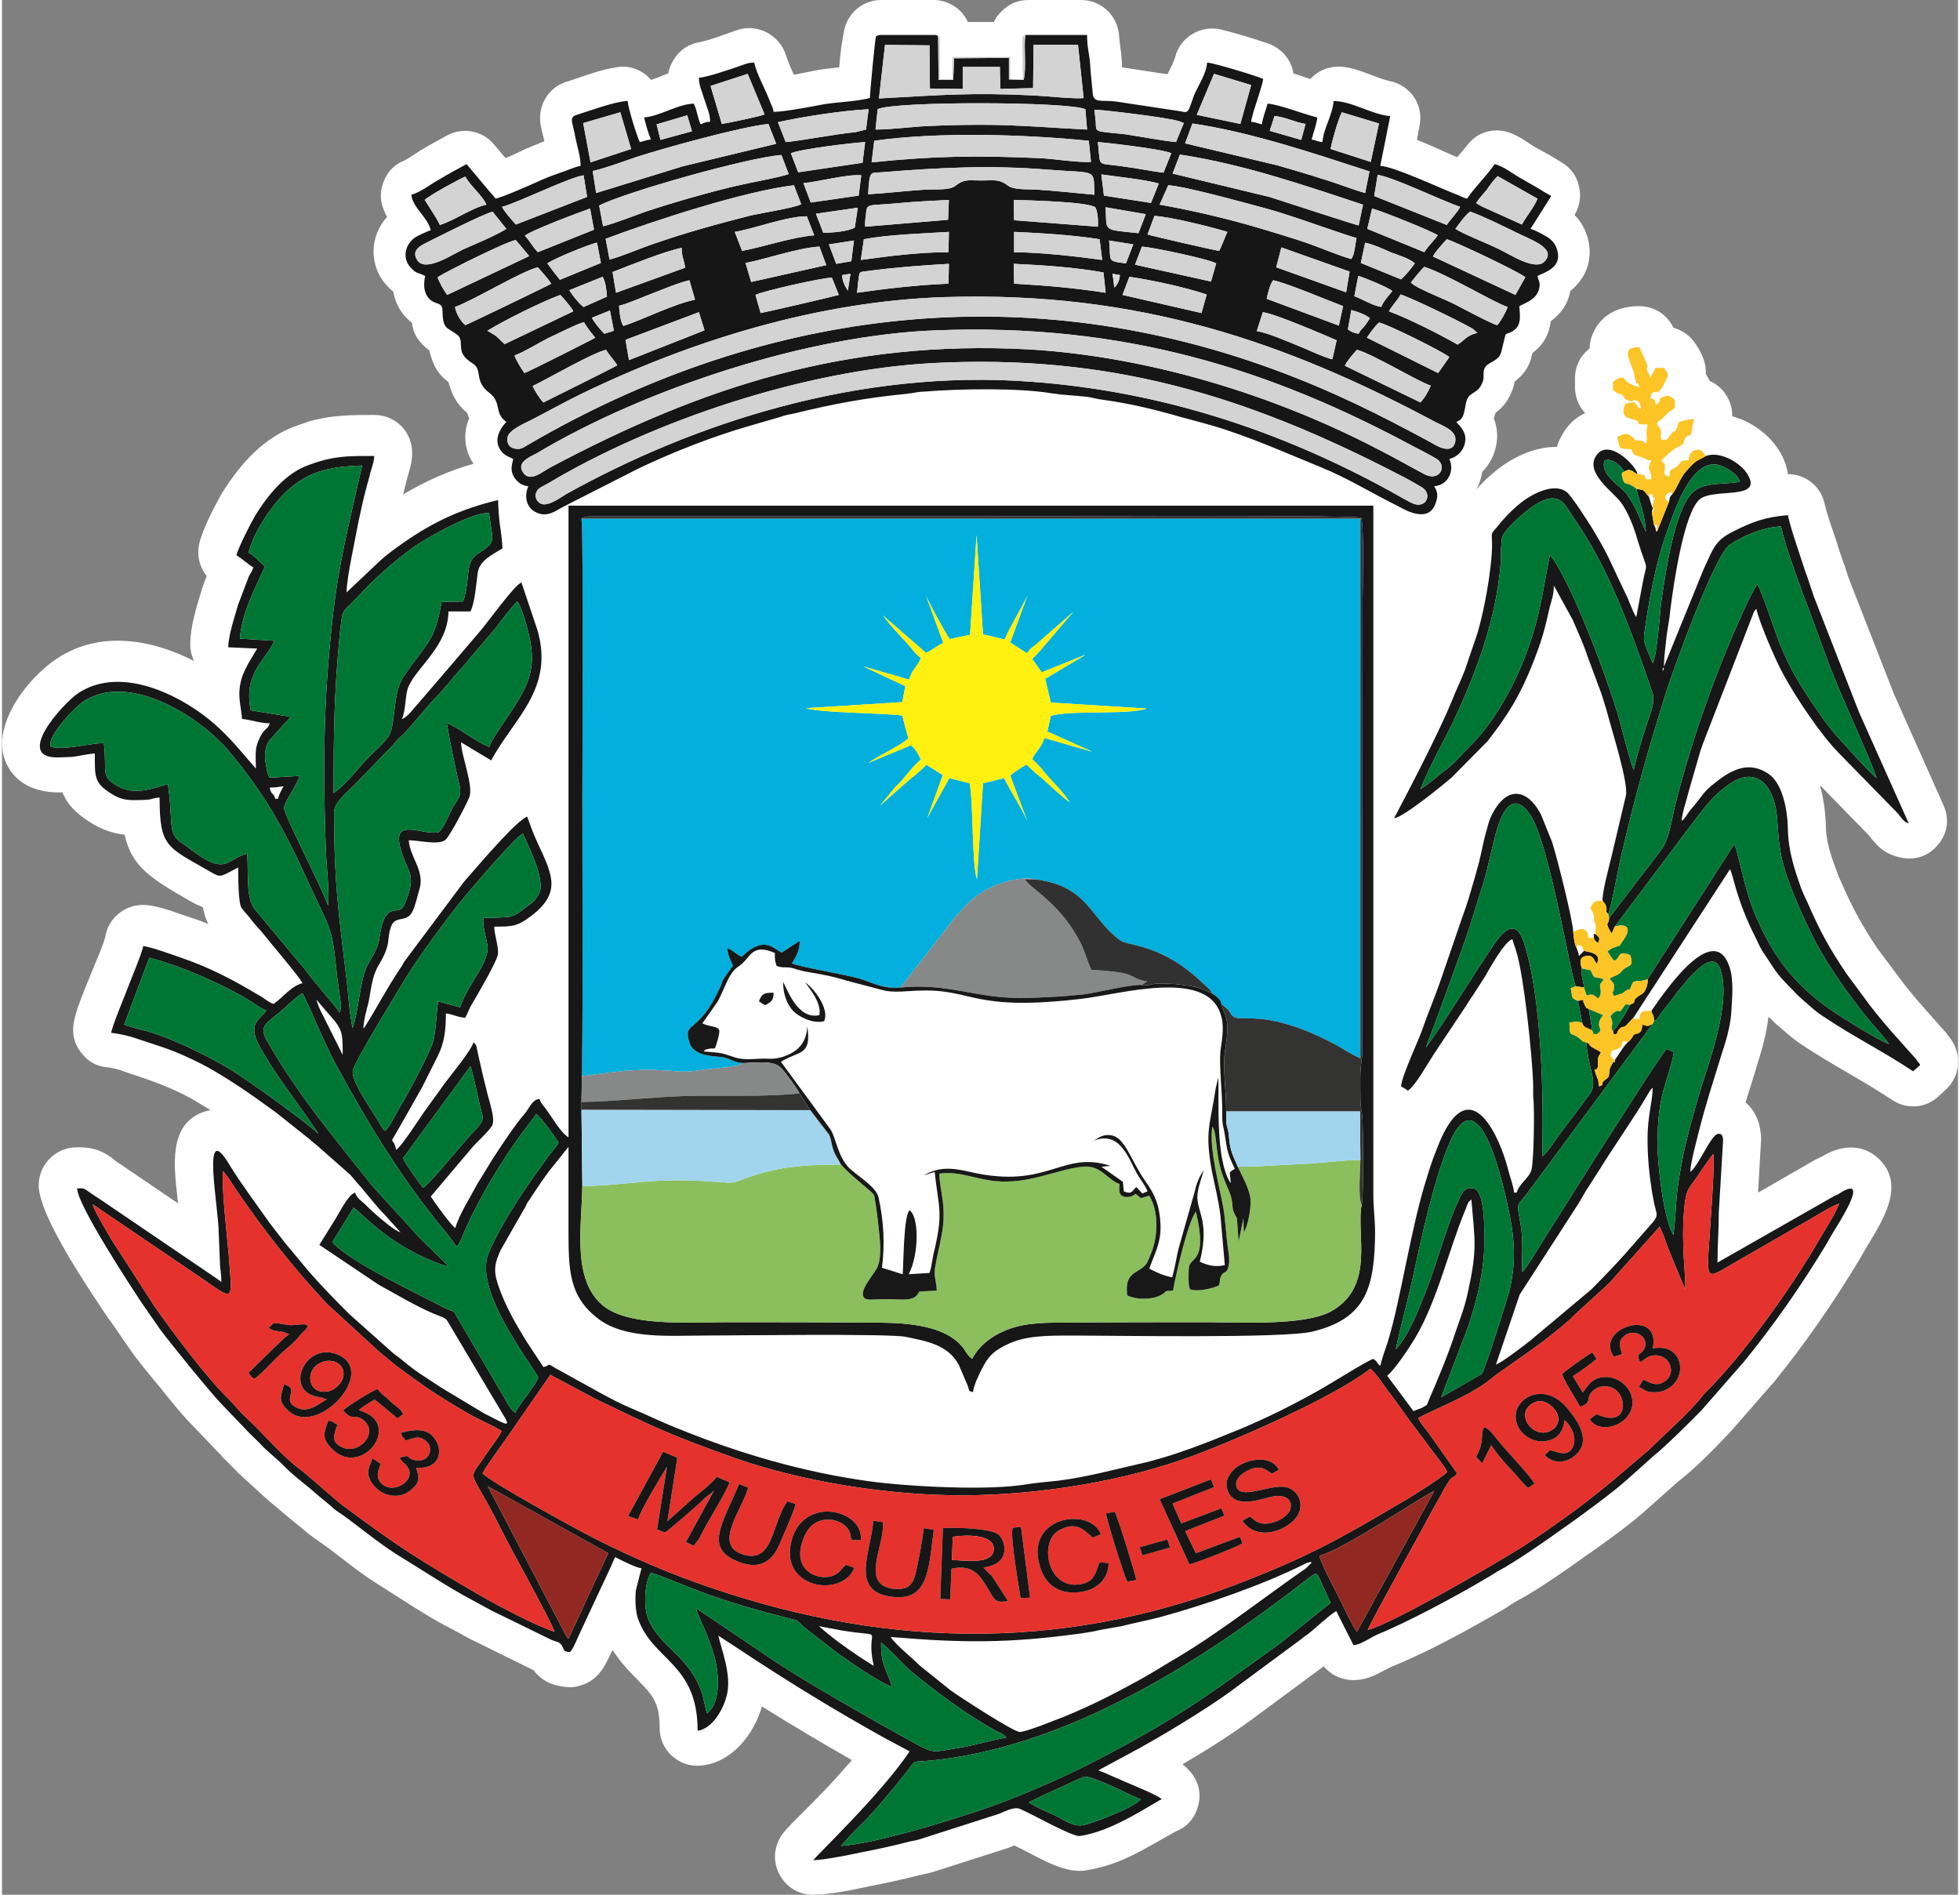
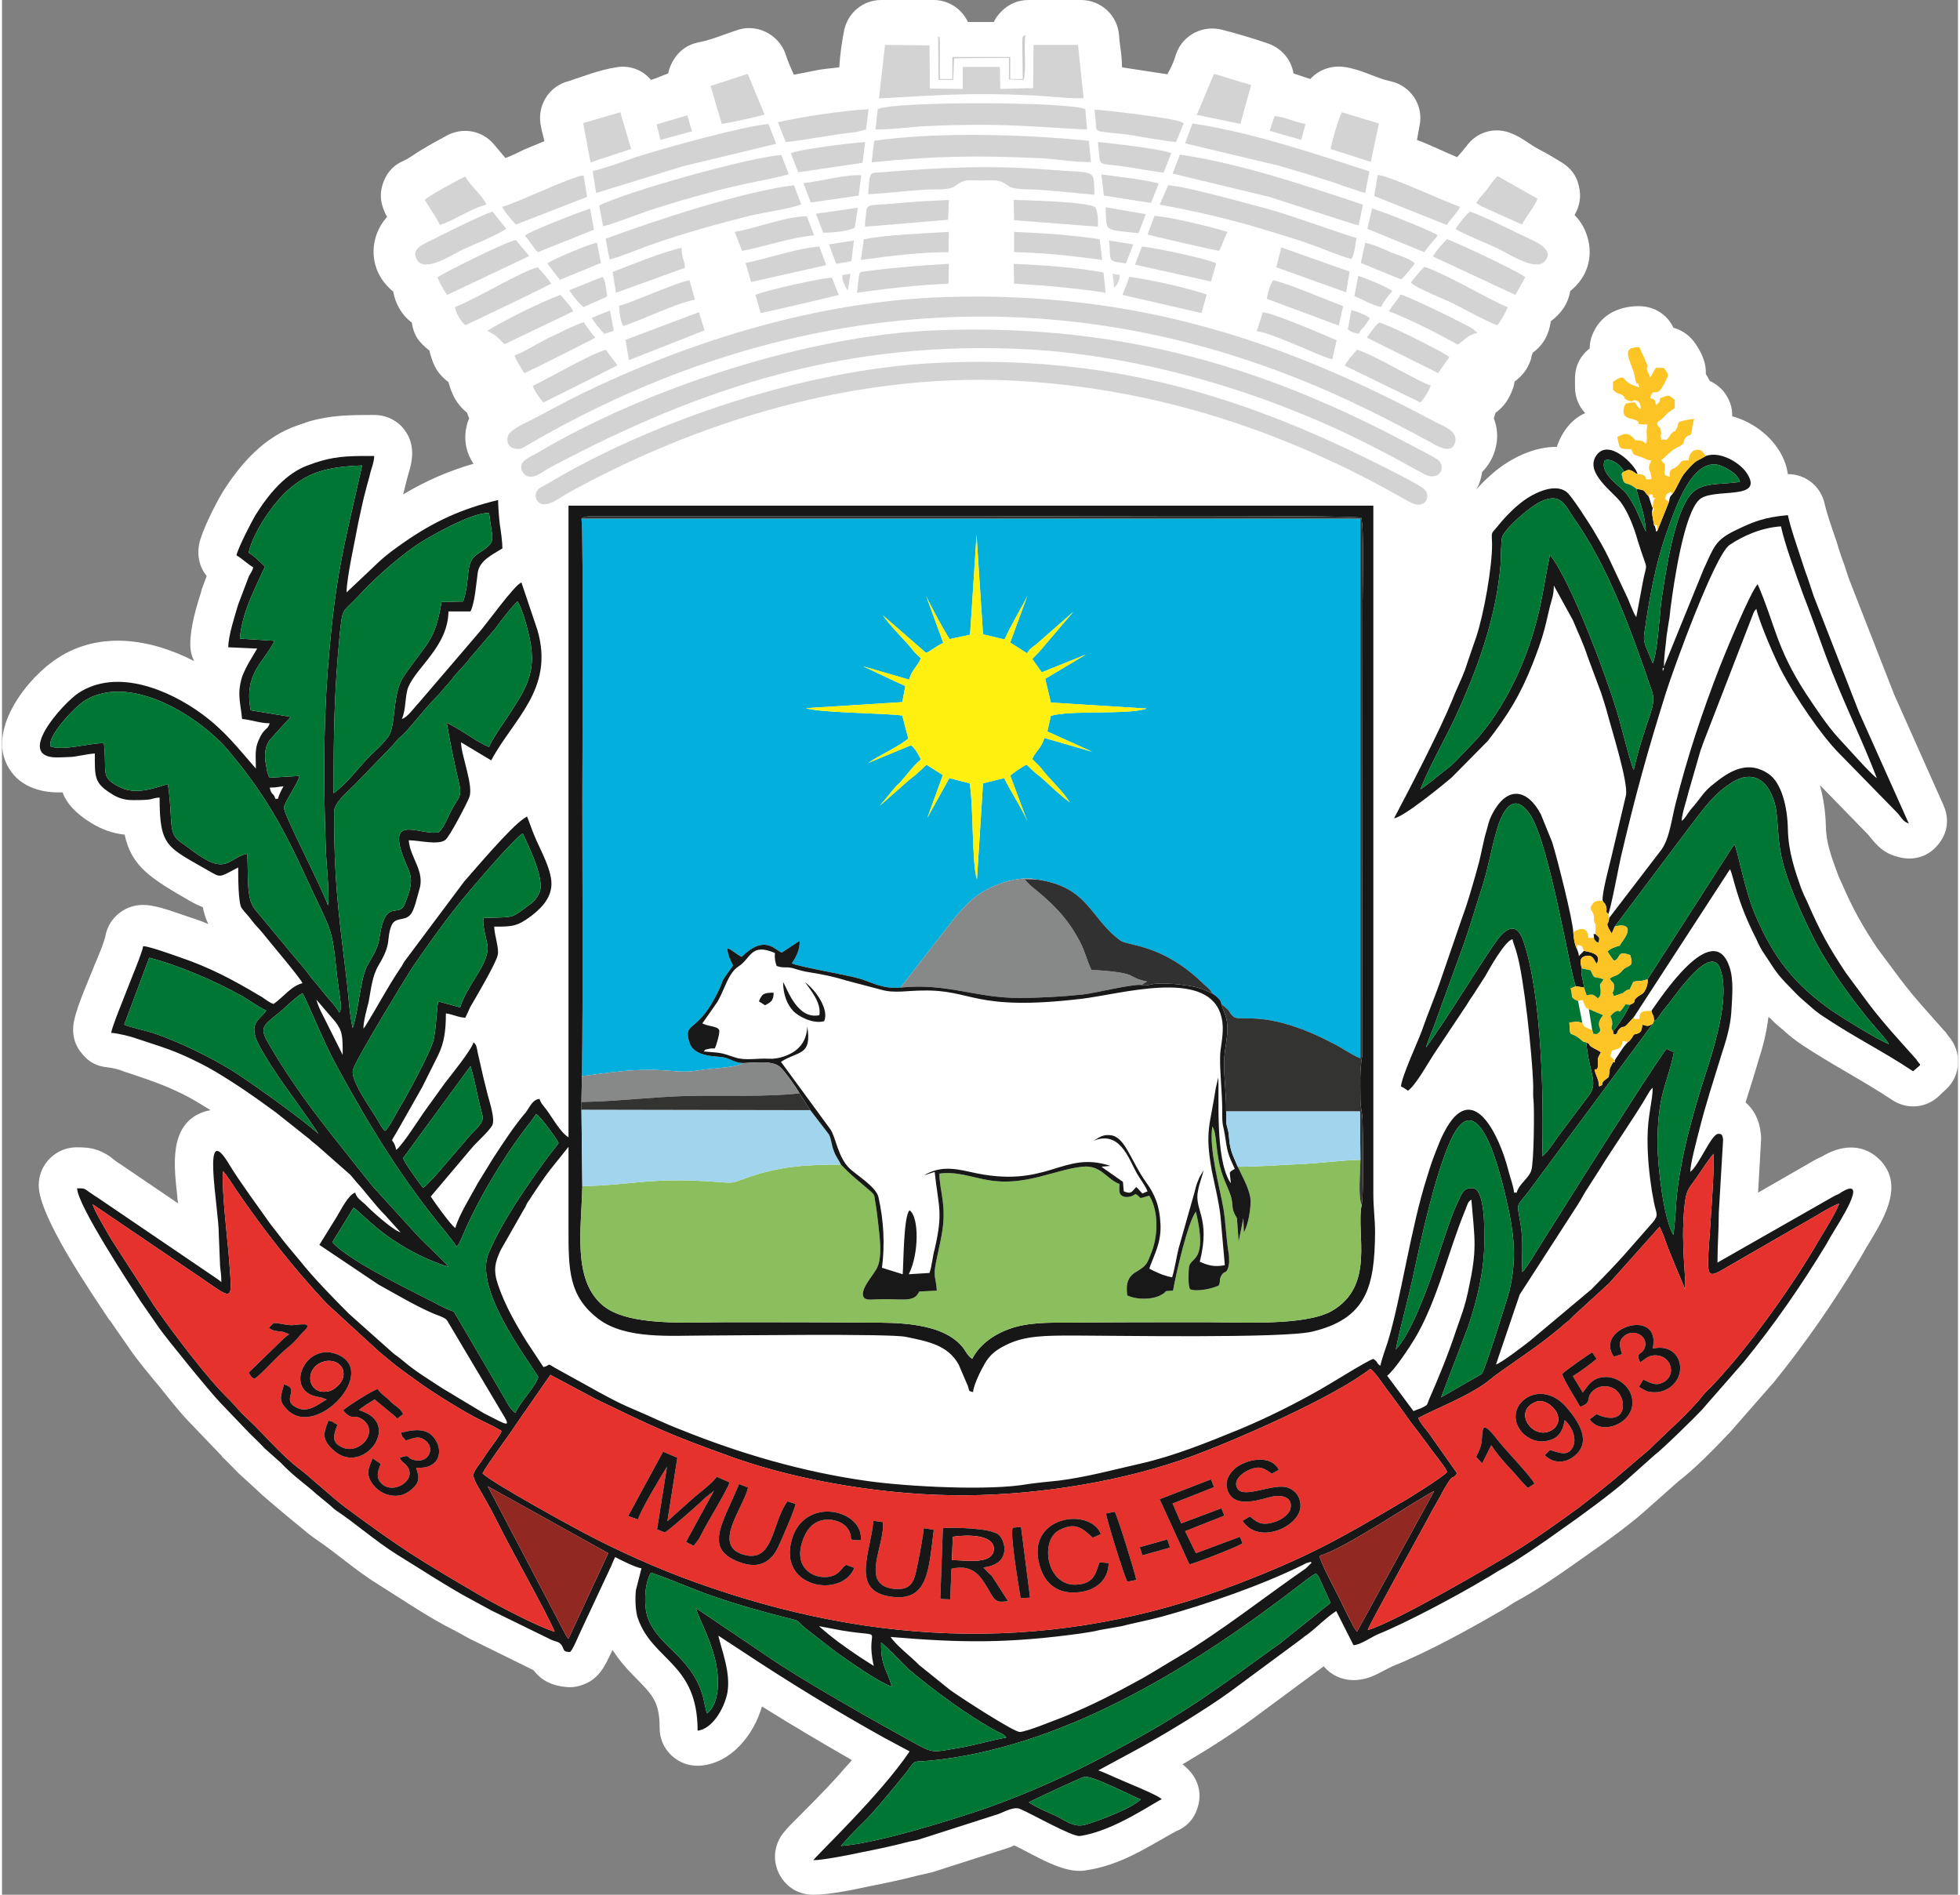
<svg xmlns="http://www.w3.org/2000/svg" xml:space="preserve" width="300px" height="290px" version="1.1" style="shape-rendering:geometricPrecision; text-rendering:geometricPrecision; image-rendering:optimizeQuality; fill-rule:evenodd; clip-rule:evenodd" viewBox="0 0 4530 4388">
  <rect x="0" y="0" width="4530" height="4388" fill="#808080" stroke="none" />
  <defs>
    <style type="text/css"> .fil6 {fill:#007635} .fil16 {fill:#027337} .fil1 {fill:#02AFDD} .fil3 {fill:#171616} .fil2 {fill:#181717} .fil11 {fill:#191818} .fil20 {fill:#1C1B1B} .fil15 {fill:#313131} .fil12 {fill:#333332} .fil10 {fill:#878888} .fil5 {fill:#8BBF5E} .fil13 {fill:#922822} .fil9 {fill:#A1D5EE} .fil17 {fill:#CCCBCB} .fil8 {fill:#D4D3D3} .fil18 {fill:#D5D3D3} .fil19 {fill:#D8D7D7} .fil4 {fill:#E5322C} .fil14 {fill:#FDC426} .fil7 {fill:#FFF010} .fil0 {fill:white} </style>
  </defs>
  <g id="Camada_x0020_1">
    <g id="_2490314359488">
      <path class="fil0" d="M1834 173c16,-3 32,-6 46,-9 19,-4 39,-6 59,-8 2,-29 6,-59 11,-84 8,-42 44,-72 86,-72l121 0c4,0 8,0 14,1 30,5 54,24 66,50l60 0c4,-9 10,-17 18,-25 17,-17 38,-26 63,-26l121 0c46,0 84,35 88,81 1,19 5,37 6,55 0,7 1,13 1,20l105 16c7,-13 15,-29 18,-40 12,-46 58,-74 105,-64 36,9 76,21 111,33 32,12 53,38 58,69 13,4 26,9 39,13 19,-21 48,-32 78,-28 42,6 71,25 107,33 47,10 78,55 68,103l-6 33c32,12 64,28 93,40 7,-8 15,-17 22,-26 24,-33 66,-45 104,-29 25,10 40,24 62,36 11,6 23,12 34,19 7,4 13,8 20,12 21,13 35,31 40,55 6,24 2,46 -10,67 15,15 25,33 31,55 8,31 4,63 -13,90 -9,14 -18,23 -28,31 -6,33 -23,53 -45,70 -4,29 -16,54 -42,73l-3 9c0,1 0,2 0,3 -8,26 -21,41 -39,55 -1,8 -3,15 -7,24 -9,22 -21,36 -37,48 -1,4 -3,9 -4,13 8,20 10,43 5,65 -5,23 -16,43 -32,59 -2,14 -6,27 -13,40 12,-14 26,-27 40,-39 39,-33 94,-60 146,-59 3,-10 8,-21 14,-31 14,-23 31,-38 51,-47 0,0 0,-1 0,-1 -15,-16 -23,-37 -23,-60l0 -19c0,-29 12,-53 34,-70 0,-13 3,-26 10,-40 20,-41 61,-58 104,-58 34,0 64,18 79,48l1 2c21,6 38,18 51,37 17,25 25,47 24,70 3,5 6,10 9,16 11,5 22,13 31,23 14,17 22,38 21,59 41,11 80,38 103,71 14,19 23,41 26,63 41,0 76,28 85,68 7,30 18,59 28,89 4,14 9,29 14,43 6,15 10,31 15,44l104 266 114 256c15,32 10,67 -13,93 -22,27 -56,37 -90,28 -36,-9 -50,-26 -71,-52l-112 -115c9,31 13,64 14,94 0,38 13,73 26,108 3,9 7,18 11,26 24,56 48,99 82,150l53 71c32,43 68,81 102,120 1,1 3,3 4,4 1,2 3,4 4,6l7 9c11,15 17,32 17,52l0 1c0,26 -10,48 -29,65l-16 15c-30,28 -74,31 -108,8 -68,-45 -140,-82 -208,-127 -15,-10 -29,-21 -42,-33 -11,-9 -22,-18 -32,-29 -2,-1 -3,-2 -4,-3 -4,35 -13,70 -24,104 -9,31 -19,62 -29,94 19,16 32,41 35,70 1,5 1,10 1,15l-7 124 134 -77c1,0 2,-1 2,-1 4,-2 8,-4 11,-5 42,-26 93,-33 133,5 65,63 4,149 -31,208 -5,9 -10,18 -15,26 -60,100 -126,195 -199,285 0,0 -1,1 -2,2l-98 112c-1,1 -2,2 -3,3 -33,35 -79,82 -117,111l-62 55c-44,41 -103,83 -153,118 -51,36 -107,76 -161,105 -9,5 -17,11 -25,16 -81,47 -176,100 -261,134 -32,15 -52,32 -92,32 -27,-1 -50,-12 -67,-32 0,0 0,0 0,0l-165 122c-49,36 -106,72 -162,105 9,7 16,14 22,22 18,24 22,53 12,81 -8,25 -26,43 -49,52 -71,39 -128,79 -212,91 -50,7 -112,-34 -162,-58 -2,0 -4,1 -6,2 -1,1 -3,1 -4,2l-181 58c-2,0 -3,1 -4,1 -9,2 -18,4 -27,6 -38,10 -77,18 -117,26 -37,8 -90,19 -127,19 -34,0 -62,-17 -78,-46 -16,-30 -14,-63 4,-91 13,-19 43,-46 60,-64 32,-32 63,-64 92,-98 4,-4 8,-8 11,-13 -70,-40 -139,-81 -208,-124 -19,66 -71,131 -142,137 -25,2 -48,-6 -67,-23 -19,-18 -28,-40 -28,-65 0,-62 -18,-77 -59,-119 -20,-20 -36,-39 -50,-61 -17,35 -30,70 -76,83 -10,3 -20,4 -31,3 -33,-3 -58,-15 -76,-39l-136 -67c-16,-7 -31,-17 -47,-25 -62,-31 -121,-72 -179,-108 -51,-32 -94,-71 -143,-104 -10,-7 -18,-13 -27,-21 -13,-11 -26,-21 -39,-32 -26,-22 -52,-43 -77,-67l-35 -32c-1,-1 -2,-2 -3,-3 -12,-12 -23,-24 -35,-35 0,-1 -1,-1 -1,-2l-66 -69c-27,-27 -53,-60 -77,-90 -24,-29 -53,-63 -73,-93l-43 -62c-1,-1 -1,-1 -2,-2 -43,-65 -163,-239 -163,-311 0,-49 40,-88 88,-88 33,0 51,4 78,22 6,5 12,10 18,14 0,0 1,0 2,1l137 93c-1,-6 -2,-11 -2,-16 -7,-67 -22,-167 61,-196 6,-2 11,-3 16,-4 -21,-13 -42,-26 -62,-36 -48,-24 -89,-37 -140,-54 -8,-4 -26,-8 -35,-9 -25,-2 -45,-12 -60,-31 -16,-18 -23,-40 -21,-64 3,-34 29,-91 42,-124 10,-26 25,-57 32,-83 7,-45 48,-78 95,-74 31,2 75,20 106,30 13,4 26,9 38,14 -6,-11 -10,-25 -13,-39 -9,-4 -19,-8 -29,-14 -92,-53 -136,-80 -152,-154 -28,-3 -53,-12 -79,-28 -35,-22 -55,-44 -65,-70l-1 0c-52,2 -104,-15 -128,-65 -42,-85 48,-201 118,-246 98,-64 217,-44 316,7 -6,-12 -9,-25 -9,-39 0,-40 14,-86 26,-124 0,-3 1,-4 2,-7l10 -27c-17,-21 -23,-48 -17,-76 7,-31 38,-92 55,-120 42,-66 96,-127 173,-153 9,-3 17,-6 26,-9 52,-15 98,-15 151,-15 24,0 46,9 63,26 17,18 25,39 25,64 -1,24 -6,36 -12,58 -3,12 -6,24 -9,36 52,-31 104,-54 163,-71 -15,-22 -22,-49 -18,-77 2,-11 4,-20 8,-28 -2,-4 -3,-9 -5,-13 -25,-21 -35,-42 -43,-71 -18,-14 -31,-29 -39,-55 -2,-6 -4,-12 -5,-18 -25,-20 -36,-34 -41,-65 -24,-18 -38,-44 -43,-72 -5,-3 -9,-8 -14,-13 -44,-47 -40,-116 0,-160 -3,-4 -5,-9 -7,-14 -10,-23 -10,-45 -1,-68 9,-23 25,-39 47,-48 13,-6 31,-20 44,-27 18,-11 37,-21 55,-31 37,-20 82,-12 109,20l27 32c16,-6 32,-14 44,-20 15,-6 31,-13 46,-19 0,0 0,-1 0,-1 -3,-13 -7,-26 -9,-40 -6,-42 18,-82 58,-96 1,0 2,-1 4,-1 37,-12 74,-27 113,-33 31,-6 62,6 81,29 14,-4 26,-10 40,-15 2,-12 7,-23 14,-34 13,-20 32,-33 56,-38 24,-4 51,-15 74,-23 7,-2 14,-5 21,-7 45,-12 92,14 107,58 5,16 12,32 19,47z" />
      <g>
        <path class="fil1" d="M2257 1239l15 230 50 12c13,-31 46,-85 53,-102l-40 109 39 25c8,-14 17,-16 26,-25l81 -71 -70 82c-5,7 -20,22 -25,27l22 31 102 -41 -94 56 13 55 222 14c-42,15 -180,3 -222,17l-8 36 104 47 -111 -32c-6,23 -23,34 -28,49 9,9 15,14 23,24 13,18 47,49 64,76 -27,-19 -58,-52 -77,-66 -9,-7 -15,-14 -23,-21 -5,1 -31,19 -38,25l40 107c-10,-26 -39,-70 -54,-101l-49 12 -14 222c-12,-32 -8,-174 -17,-222l-47 -12 -51 92 36 -99 -38 -24c-5,5 -20,19 -26,24 -6,5 -9,7 -15,12l-67 59 34 -41c5,-6 8,-8 13,-13 16,-18 29,-37 48,-53 -5,-11 -13,-26 -23,-33l-99 41c24,-17 75,-40 93,-57 -5,-18 -9,-33 -14,-53 -48,-6 -191,-6 -223,-17l223 -14 7 -37 -98 -46 107 31c6,-24 21,-32 27,-50 -10,-8 -15,-14 -23,-24 -13,-16 -46,-48 -65,-75l100 87c13,-5 22,-15 40,-23l-41 -112c0,4 48,94 56,103l47 -10 15 -231zm-914 1253c70,-8 117,-18 192,-13 44,3 47,5 91,-2 23,-3 75,-5 91,-15 -21,-1 -28,-9 -44,-13 -16,-4 -70,1 -81,-35 -15,-47 16,-21 60,-105 29,-55 0,-16 41,-73 -5,-10 -13,-25 -13,-40 12,4 19,13 33,20 54,-53 76,-16 93,-10l41 -27c2,20 -10,41 -18,52 17,8 124,26 156,35 30,9 55,25 96,21l125 -161c24,-27 39,-47 77,-67 27,-15 79,-31 114,-22 120,17 122,89 193,141 17,13 96,7 191,99 10,10 16,12 22,24 3,2 7,4 12,9 7,7 7,7 9,15l16 14c6,8 5,10 14,17 21,9 81,-17 228,60 22,11 44,27 64,35l0 -1250 -1804 0c5,32 2,597 2,646 0,214 2,431 -1,645z" />
        <path class="fil2" d="M2378 4174c2,-2 120,-57 128,-59 16,-5 110,44 131,52 -14,18 -99,51 -129,59 -26,7 -47,-11 -68,-21 -18,-8 -46,-20 -62,-31zm-719 -386l0 0zm233 -22l53 10c109,18 52,-13 74,82 -11,-7 -21,-13 -33,-21 -37,-25 -61,-42 -94,-71zm-259 202c-4,-8 -7,-33 -12,-47 -30,-89 -101,-107 -126,-176 -9,-28 -7,-80 8,-103 48,16 97,39 148,56 52,18 105,33 160,47 49,13 15,0 64,37l58 45c27,19 99,70 128,79 -12,-41 -26,-48 -25,-102 9,5 53,52 64,62 57,48 139,109 207,145 8,4 13,5 19,13 -35,6 -73,18 -110,24 -61,10 -57,14 -106,-13 -82,-45 -263,-147 -340,-201l-163 -110c7,25 29,60 44,117 11,43 12,104 -18,127zm310 307c9,-11 40,-44 51,-54 22,-20 79,-90 100,-116 27,-35 5,-21 78,-30 306,-38 600,-224 838,-408 11,-8 21,-17 33,-23 3,3 1,0 6,7l28 61 -116 93c-146,105 -216,160 -387,251 -88,48 -192,95 -293,131 -82,28 -254,82 -338,88zm414 -264c-14,0 -136,-79 -161,-97l-72 -58c-16,-17 -53,-45 -66,-65 165,14 273,15 440,-8 21,-3 32,-5 44,-8 16,-3 35,-6 51,-9 22,-6 64,-14 93,-22 102,-28 232,-73 327,-120 4,-2 7,-4 11,-5 11,-3 5,-2 9,0l-13 13c-93,64 -196,146 -297,206 -29,17 -54,33 -84,50 -62,34 -114,61 -180,88 -17,6 -86,35 -102,35zm694 -408c54,-13 233,-135 266,-150l-179 326 -8 -12c-2,-4 -3,-6 -5,-10 -4,-7 -7,-14 -11,-21 -7,-15 -14,-29 -21,-43 -10,-20 -38,-72 -42,-90zm-1739 192c-3,-3 -1,-1 -5,-6l-182 -347 279 155 -92 198zm61 -556c137,66 168,82 325,138 154,54 356,87 532,86 177,-1 373,-34 527,-91 100,-37 326,-135 412,-202 14,10 34,44 47,59 15,20 29,40 44,61 15,20 30,39 45,60 7,9 14,19 22,29 8,11 15,19 20,30 -12,13 -90,62 -112,74 -139,82 -212,123 -373,185 -421,162 -838,147 -1257,-4 -89,-32 -180,-73 -259,-115 -16,-8 -217,-118 -233,-137 12,-23 60,-86 78,-114l79 -114 103 55zm1896 29l-61 -82c17,-13 52,-66 64,-86 52,-87 78,-204 117,-298 5,-12 5,-18 14,-24 8,96 14,113 -7,210 -9,42 -16,57 -29,95 -17,52 -40,108 -62,158 -5,12 -2,12 -14,18 -7,4 -14,5 -22,9zm-1925 -521l-2 -177 0 -18 1 -60c3,-214 1,-431 1,-645 0,-49 3,-614 -2,-646 8,-6 16,-5 27,-5 10,0 19,0 29,0l848 0c50,0 876,-4 902,3 7,27 3,163 3,201l-1 1046c-6,37 -4,60 -4,99 0,22 4,28 5,48 1,30 3,178 -2,197 -14,66 33,189 -71,247 -63,34 -210,25 -290,25 -106,0 -211,0 -316,1 -48,0 -97,-1 -140,15 -39,14 -70,39 -85,69 -9,-6 -14,-15 -19,-23 -46,-63 -159,-61 -225,-61 -108,-1 -216,-1 -325,-1 -89,0 -229,11 -288,-40 -69,-60 -48,-176 -46,-275zm-418 110l0 0zm0 0l-3 -3 3 3zm2302 268c11,-54 27,-110 39,-165 20,-92 50,-233 87,-317 70,-156 125,111 137,167 13,65 15,116 0,180 -4,15 -56,182 -64,192l-94 54 63 -165c20,-60 37,-128 37,-195 0,-29 2,-115 -24,-124 -25,-4 -29,15 -38,33 -17,35 -41,114 -54,152 -19,56 -56,155 -89,188zm-2875 -100l-100 -155c-9,-16 -40,-67 -43,-81l249 169c82,56 74,60 66,-53 -4,-45 -17,-156 -13,-193 11,13 22,31 32,46 63,92 132,180 208,261l121 111c15,12 27,23 44,36 15,11 28,21 44,32 26,20 112,74 146,90 16,8 36,17 50,26 -5,13 -27,40 -36,54 -45,70 -41,21 34,172 28,56 108,198 125,239 -42,-13 -136,-63 -174,-85 -145,-85 -178,-105 -312,-204 -34,-26 -83,-72 -106,-89 -41,-31 -82,-80 -115,-111 -32,-30 -29,-31 -47,-49 -52,-50 -131,-156 -173,-216zm3545 -39c3,-26 -10,-100 -2,-187 4,-44 9,-44 28,-71 11,-16 29,-44 40,-56 1,44 -3,96 -6,141 -9,146 -18,154 36,122l111 -64c26,-15 50,-29 75,-43 25,-14 50,-31 75,-41 -9,24 -34,63 -47,85 -63,109 -173,264 -264,354 -6,6 -9,11 -15,18 -35,40 -76,75 -113,112l-88 75c-26,21 -47,38 -73,58 -42,31 -108,78 -153,105 -52,32 -278,164 -339,181 3,-12 134,-247 151,-280 9,-16 17,-29 25,-45 26,-45 17,-18 31,-38l-67 -95c-7,-9 -18,-21 -23,-33 36,-20 121,-52 165,-88 23,-20 100,-69 144,-105 13,-10 22,-18 35,-29 7,-5 10,-9 16,-15l82 -75 117 -131 9 20c11,35 50,123 50,125zm-2813 -517c9,29 15,63 22,92 5,22 11,29 0,43 -8,12 -17,18 -26,29l-66 77c-8,9 -33,38 -40,41 -9,-12 -43,-58 -46,-69l156 -213zm2738 50c0,30 -12,65 -12,118 0,46 4,81 10,121 1,6 4,21 5,27 5,26 12,28 -3,46 -64,72 -64,76 -142,155l-142 119c-10,8 -67,52 -79,55l55 -162 135 -209c9,-14 15,-27 24,-40l25 -39c32,-52 84,-126 111,-173 5,-8 7,-13 13,-18zm0 0l2 -7 -2 7zm-3034 -76l4 6 -4 -6zm-175 -32c-22,-39 1,-40 44,-80 10,-9 28,-26 38,-31 13,23 48,111 75,161 77,142 155,270 257,393 8,11 18,21 24,33 5,-4 2,-1 6,-6l2 -4c1,-2 4,-9 5,-11 35,-84 93,-181 147,-252 10,-13 17,-22 25,-34 12,7 49,60 52,67 -7,11 -15,19 -23,30 -49,67 -107,150 -139,225 -34,82 83,235 115,287 -6,22 -43,59 -53,83 -11,-7 -18,-21 -24,-32l-113 -193c-9,-16 -4,-6 -31,-20 -62,-33 -213,-103 -256,-150l49 -80c17,8 81,92 220,137 -19,-23 -51,-50 -73,-74l-103 -113c-89,-113 -170,-207 -244,-336zm-273 -193c67,17 150,53 210,86 19,10 45,30 61,36 -13,22 -45,27 -16,82 35,65 90,133 127,189 5,6 5,8 10,15 -38,-35 -165,-125 -202,-148 -49,-30 -124,-67 -182,-86 -15,-5 -56,-14 -66,-19l58 -155zm448 225l-47 -94c-5,-9 -11,-23 -14,-34l43 50c18,23 18,35 18,78zm99 176c-4,-2 -2,0 -6,-5 0,0 -3,-5 -4,-6 -2,-3 -5,-9 -7,-12 -14,-25 -66,-95 -58,-119 8,-26 118,-206 132,-228 31,-47 88,-126 123,-168 24,-29 114,-135 138,-151 14,31 53,108 38,139 -6,12 -13,20 -22,26 -46,34 -32,28 -107,31 -3,16 6,44 9,62 7,42 -45,88 -63,145l-51 -14c-4,25 -5,73 -12,94 -8,27 -54,113 -70,140 -12,19 -27,51 -40,66zm-249 -769l-6 0c-4,-15 -9,-7 -13,-26 17,0 19,-2 32,-3 -5,9 -10,18 -13,29zm-51 -70l4 6 -4 -6zm-475 -51c-11,-22 58,-95 81,-108 108,-63 268,43 330,117 81,96 126,174 184,302 55,120 56,101 68,221l9 66c0,4 0,7 -1,11 -1,7 0,3 -3,7 -8,-15 -20,-26 -32,-41 -6,-7 -10,-13 -17,-21 -6,-7 -10,-12 -16,-19 -10,-14 -21,-28 -33,-41l-98 -118c-20,-26 -14,-78 -17,-128 -48,11 -47,56 -135,-13 -25,-19 -38,-20 -41,-59 -2,-27 -3,-63 -8,-89 -34,10 -76,26 -113,6 -45,-23 -27,-33 -35,-101 -35,0 -92,18 -123,8zm656 153c0,-23 25,-42 49,-66l85 -88c5,-5 8,-10 13,-15 6,-7 10,-8 15,-14 22,-23 57,-68 80,-90 5,-5 7,-9 13,-15 5,-7 8,-8 13,-15 6,-6 7,-10 13,-16l27 -30c6,-7 7,-10 13,-16l53 -62c6,-9 42,-56 51,-62 12,19 24,65 29,90 7,38 6,65 -7,99 -17,45 -80,123 -88,148 -33,-14 -65,-41 -98,-56 8,47 18,96 29,142 7,31 -4,33 -17,58 -8,15 -18,42 -30,53 -37,11 -124,-47 -81,62 15,38 26,45 2,104 -14,36 -45,-17 -59,79 -3,25 -17,44 -28,64 -17,33 -20,106 -34,145 -8,-36 -10,-84 -15,-121 -18,-148 -28,-221 -28,-378zm29 -510l-1 7 1 -7zm-30 465c0,-140 1,-228 14,-366 7,-66 5,-50 39,-86 41,-44 80,-80 135,-120 26,-18 131,-79 172,-77 8,70 20,64 -28,96 -29,20 -14,55 -32,109l-50 1c-16,94 -33,92 -88,173 -27,40 -17,116 -36,140 -18,23 -23,25 -42,44 -29,29 -49,60 -84,86zm-197 -557c13,-54 62,-119 90,-144 48,-43 92,-55 173,-58 -46,204 -63,260 -80,479 -10,135 -9,275 -4,411 1,32 9,102 5,129 -16,-46 -104,-213 -102,-227 2,-14 32,-55 36,-73l-69 4c-1,-1 -1,-2 -1,-2 -1,-1 -1,-2 -2,-3 0,-1 -1,-4 -2,-5 0,-2 -2,-8 -2,-11 -5,-24 -7,-44 6,-65l36 -40c6,-7 8,-7 13,-15l-92 -15c-17,-87 33,-113 55,-161l-80 -5c4,-60 37,-120 58,-167 -10,-9 -26,-26 -38,-32zm17 500c-42,-48 -72,-88 -127,-128 -73,-53 -194,-106 -284,-47 -35,23 -155,155 -42,149l25 -1c14,-1 38,-7 55,-8 0,54 -2,68 38,93 14,9 28,15 51,15 55,0 35,-4 61,-6 0,115 17,114 116,171 26,15 22,14 66,-9 0,21 0,83 8,94 8,11 15,17 23,28 9,12 16,18 25,29 18,23 85,101 93,117 -26,6 -45,33 -67,48 -11,-3 -22,-14 -34,-20 -60,-36 -115,-65 -183,-88 -17,-6 -70,-25 -85,-26 -2,15 -30,81 -37,100 -6,16 -36,88 -37,101 15,1 45,8 58,13 63,21 88,27 151,59 36,18 94,56 129,81 14,10 28,20 43,31l78 62c7,7 11,9 19,16l76 67c7,8 9,11 16,19 17,18 40,50 65,75l35 39c-18,-5 -69,-51 -82,-65 -9,-8 -20,-15 -23,-27 -15,4 -32,38 -44,58l-39 63 137 92c42,23 83,48 127,67 9,4 21,7 29,13 3,3 1,1 4,5l126 212c23,37 13,29 -42,1l-98 -59c-33,-22 -58,-36 -91,-64 -8,-7 -14,-10 -22,-17l-101 -90c-36,-36 -82,-83 -113,-122l-35 -42c-12,-15 -23,-30 -35,-45 -28,-40 -69,-95 -94,-136 -67,-113 -25,99 -25,159l3 74c1,14 3,19 3,38 -6,-5 -11,-8 -18,-13l-268 -182c-7,-4 -13,-9 -21,-14 -11,-8 -10,-8 -27,-8 0,38 125,228 148,263l43 62c17,24 116,146 141,172l67 70c12,12 23,22 35,35l37 33c27,28 44,40 73,64 13,12 24,20 38,32 9,7 9,9 19,16 40,26 91,71 141,102 49,30 124,79 172,104 17,9 29,16 46,25l139 68c12,5 16,3 23,12 7,11 2,15 19,16 6,-2 20,-38 27,-52l65 -139c5,-10 8,-19 13,-29 11,6 49,25 61,26l-13 51c-2,21 -1,46 4,63 34,101 139,104 139,262 32,-3 61,-48 69,-88 8,-46 -13,-97 -21,-132l52 34c110,73 218,139 333,203l58 31c-67,100 -215,240 -223,252 22,0 88,-13 110,-18 41,-8 74,-15 112,-25 10,-2 17,-3 26,-6l181 -58c17,-7 36,-17 49,-12 25,10 121,65 139,63 80,-11 178,-82 190,-85 -8,-10 -90,-42 -109,-51 -9,-4 -29,-13 -38,-16l74 -40c63,-33 178,-103 231,-142l165 -122c6,-5 10,-8 16,-12 23,-18 42,-38 65,-53l40 79c15,0 42,-19 56,-25 65,-26 185,-90 250,-129 11,-6 18,-11 28,-17 40,-21 112,-71 152,-100 35,-24 115,-83 145,-110l66 -59c20,-15 91,-85 109,-104l98 -112c71,-87 134,-178 192,-274 5,-9 10,-18 15,-26 10,-17 86,-133 19,-93 -5,4 -8,5 -15,8l-272 155c0,-42 3,-73 3,-115l10 -169c-1,-11 -3,-15 -12,-14 -16,2 -44,73 -64,88 0,-19 15,-74 20,-94 16,-64 34,-118 53,-180 9,-27 20,-63 22,-96 2,-35 6,-74 -4,-104 -38,-116 -161,73 -181,101 3,14 5,5 6,23 6,0 10,-8 16,-17 5,-7 10,-13 16,-20 17,-21 99,-143 121,-84 29,78 -30,227 -49,293 -15,51 -29,101 -39,153 -18,94 -11,97 -20,171 -23,-36 -37,-163 -37,-213 1,-120 23,-134 38,-210l-17 -8c-14,15 -156,239 -169,259l-123 195c-8,13 -34,56 -42,63 -2,-41 3,-66 -4,-111 -9,-54 -11,-37 18,-75l288 -389c-11,6 -10,6 -24,2 -2,18 -4,19 -20,23l-1 2c-2,4 -4,7 -6,9 -4,5 -2,3 -6,6 -6,6 -11,12 -16,20 -3,4 -4,6 -8,12 -4,6 -4,5 -7,11 0,5 1,4 -4,4l-1 2c-10,19 -5,9 -9,32 -4,4 -8,6 -12,10 -8,10 4,6 -10,12 -3,-10 0,-8 -3,-16 -18,-46 2,-4 0,-39 -1,-14 3,-15 7,-24 -10,-7 -9,-5 -19,-11 -15,-9 0,-5 -15,-12 7,73 29,93 6,123l-63 84c-13,16 -30,46 -45,57 4,-134 -1,-372 -43,-497 -18,-55 -48,-24 -67,4 -52,76 -102,161 -159,241 4,-16 17,-44 23,-62l66 -182c15,-43 27,-85 41,-128 14,-43 21,-88 34,-132 15,-52 42,-89 78,-34 45,70 93,374 105,396l19 3c-1,-13 -9,-33 -5,-44 -4,-12 -7,-26 9,-29 17,-4 19,10 25,18 16,-26 -25,-28 -29,-30l-12 12c-1,-9 -2,-9 -4,-15 -6,-12 -8,-25 -9,-40 -1,-28 -37,-171 -49,-209l-26 -64c-29,-56 -78,-72 -115,4 -5,10 -8,23 -11,34 -7,23 -11,48 -17,72 -6,23 -12,43 -19,67 -6,21 -14,45 -22,67l-45 131c-14,42 -32,84 -47,127 -9,25 -46,104 -48,128 7,4 10,5 16,10 18,-12 47,-65 61,-86l74 -111c6,-9 9,-15 15,-23l29 -45c9,-16 45,-81 63,-86 3,12 7,20 10,32 17,56 36,239 38,300 1,13 -1,27 1,41 2,24 1,141 -5,162 -5,18 -29,32 -34,52l-6 0c-2,-18 -10,-37 -14,-54 -19,-74 -82,-216 -149,-84 -8,15 -13,30 -20,47 -7,18 -13,36 -18,53 -38,117 -61,285 -92,385 -6,17 -13,38 -17,54 -10,-7 -4,-8 -16,-16 -14,4 -103,60 -123,71 -60,34 -120,64 -184,91 -76,31 -154,63 -234,81 -62,14 -124,31 -188,39 -20,2 -50,5 -71,8 -88,16 -278,6 -371,-7 -150,-21 -294,-63 -433,-119 -39,-15 -73,-32 -111,-48 -34,-14 -72,-35 -104,-53l-76 -42c-21,-13 -9,-6 -27,-2l-39 -59c-26,-42 -50,-84 -66,-131 -12,-35 -7,-53 6,-81l53 -93c5,-7 5,-10 9,-17 4,-5 7,-10 10,-15 14,-21 26,-39 41,-59l44 -55c0,63 0,126 0,188 0,97 0,158 70,211 63,47 166,38 245,38 59,0 428,-5 466,3 48,10 98,18 123,65l21 49c4,12 0,11 12,14 1,-17 19,-52 27,-66 13,-22 27,-32 49,-43 44,-22 90,-22 160,-22 87,0 481,7 549,-9 127,-30 145,-105 146,-230 0,-30 -4,-55 -4,-89l0 -1594 -1864 0 0 1463c-19,-12 -37,-45 -51,-64 -6,-8 -14,-16 -16,-25 -16,1 -23,19 -31,30 -29,34 -52,70 -77,108l-35 57c-15,28 -45,76 -52,104 -11,-7 -50,-62 -57,-73l93 -110c13,-16 39,-38 49,-54 9,-16 -9,-63 -13,-83 -3,-13 -5,-19 -7,-28l-13 -57c-3,-13 -2,-19 -10,-25 -5,18 -53,77 -66,94l-44 61c-14,19 -54,83 -69,94 -8,-37 -20,-3 9,-55l51 -90c13,-26 24,-48 37,-74 14,-29 18,-56 18,-97 17,2 27,9 45,10 4,-8 7,-15 11,-24 14,-24 60,-102 64,-121 4,-15 -8,-47 -8,-66 41,0 53,0 86,-25 18,-14 42,-35 46,-66 5,-36 -26,-87 -40,-122 -5,-12 -11,-30 -16,-42 -6,3 -3,2 -8,5 -33,23 -108,112 -138,146l-139 186c-4,8 -6,11 -11,18 -28,42 -52,88 -79,131 -4,5 -1,2 -4,5 0,-17 8,-46 12,-61 6,-31 8,-61 24,-87 30,-50 17,-58 28,-88 9,-25 31,-11 45,-28 9,-10 15,-39 20,-56 15,-44 -21,-75 -24,-116 24,0 69,12 85,-1 10,-8 49,-83 55,-98 11,-26 -18,-95 -19,-128l70 42c51,-96 147,-165 107,-302l-37 -110c-16,5 -82,98 -101,119l-137 160c-10,10 -26,34 -39,37 10,-21 7,-54 15,-74 20,-47 92,-95 93,-175l51 0c10,-20 13,-62 17,-91 5,-28 35,-41 57,-55 0,-13 -4,-44 -6,-55 -2,-16 -4,-42 -4,-57 -84,20 -149,50 -218,98 -20,14 -41,29 -59,46l-74 70c0,-34 21,-127 27,-161 6,-27 11,-53 18,-78 3,-13 7,-24 10,-38 3,-11 9,-26 9,-39 -45,0 -82,-1 -125,12 -11,3 -13,4 -24,8 -55,18 -96,69 -126,117 -9,15 -40,75 -44,93 15,9 24,19 39,28 -3,10 -6,13 -10,20l-25 66c-7,24 -23,72 -23,99l67 3 -19 32c-5,9 -14,26 -17,37 -11,39 -2,59 1,94 22,2 41,10 64,10 -5,17 -13,9 -26,40 -9,21 -6,36 -6,65z" />
-         <path class="fil3" d="M2153 841c413,-22 730,76 1080,257 18,9 38,20 56,31 23,14 11,48 -19,38 -9,-3 -43,-23 -54,-29 -256,-141 -532,-232 -833,-254 -399,-30 -781,96 -1076,260 -14,8 -43,31 -60,22 -8,-4 -15,-16 -9,-27 4,-9 13,-12 24,-18 249,-149 599,-264 891,-280zm-121 -760l64 0 62 0c2,0 3,0 4,0 8,2 3,0 6,3l1 101 34 0 2 -50 127 -1 0 50 34 1c7,-25 0,-75 4,-104l143 0c0,30 5,41 7,67 1,22 4,43 6,67 1,25 21,16 53,20l152 23c13,3 15,2 20,-10 4,-11 6,-17 10,-28 10,-23 28,-49 30,-75 13,0 119,32 130,38 -3,15 -9,33 -14,49 -4,12 -13,39 -14,50 11,1 15,4 25,6 2,-18 9,-32 13,-48 24,1 89,26 115,32 -1,15 -9,35 -13,51 10,2 14,5 25,6 3,-33 23,-61 26,-95 42,0 87,31 131,35l-23 115c33,2 139,52 178,67 9,3 13,7 23,9 19,-28 45,-52 64,-80 23,6 45,25 66,36 12,7 21,12 33,19 10,6 21,13 32,19l-48 76c11,3 29,13 39,19 11,7 19,16 23,31 11,39 -27,50 -46,59 2,9 6,14 5,24 -4,28 -25,35 -47,46 2,25 6,49 -21,61 -7,3 -6,1 -11,5l-10 41c-7,23 -32,21 -39,38 -4,12 1,21 -5,33 -10,26 -29,19 -36,41 -6,19 -3,43 -24,49l7 8c10,11 17,24 13,41 -4,19 -18,32 -36,37 13,28 -4,61 -35,63 6,10 10,20 4,37 -16,54 -78,14 -88,9 -59,-29 -115,-64 -176,-89 -84,-34 -167,-72 -256,-98 -24,-7 -44,-12 -70,-19 -58,-17 -120,-32 -180,-40 -17,-2 -23,-5 -38,-7 -26,-3 -54,-4 -81,-8 -77,-13 -212,-11 -298,-4 -11,0 -28,4 -39,5 -92,9 -169,23 -258,45 -14,3 -23,4 -36,9l-69 20c-84,24 -176,60 -256,98l-175 89c-18,9 -39,28 -67,12 -20,-11 -25,-37 -15,-59 -15,-1 -26,-10 -33,-21 -9,-15 -6,-26 -2,-42 -9,-5 -15,-6 -23,-13 -34,-34 6,-71 7,-73 -29,-20 -10,-45 -39,-67 -36,-27 -16,-52 -37,-67 -10,-7 -22,-14 -27,-28 -5,-17 2,-30 -11,-40 -24,-18 -33,-11 -34,-57 0,0 0,-2 0,-2 -1,-13 -11,-12 -21,-17 -22,-12 -24,-37 -19,-60 -20,-10 -18,-3 -34,-20 -21,-23 -11,-55 12,-70 7,-4 26,-13 35,-16 -7,-30 -42,-52 -45,-82 22,-6 45,-25 64,-35 21,-13 42,-24 64,-36l51 61c5,6 12,13 16,19 18,-4 77,-30 97,-39 17,-8 33,-14 50,-20 19,-6 32,-13 50,-17 0,-22 -8,-45 -12,-65 -5,-34 -17,-47 3,-53 29,-9 91,-32 118,-32 1,16 21,80 28,95 11,-2 14,-5 26,-6 -6,-13 -12,-35 -16,-51 37,-3 78,-31 115,-32 8,15 9,34 16,48 7,-3 12,-6 22,-6 0,-19 -8,-34 -13,-51 -5,-17 -13,-33 -13,-51 19,-1 77,-21 97,-28 12,-4 17,-7 31,-7 7,29 24,58 35,86 4,12 8,15 10,28 24,0 82,-11 108,-16 35,-7 80,-7 115,-16 0,-12 12,-138 14,-142 1,-2 4,-3 8,-4zm-803 813c37,-18 137,-76 170,-84 8,14 18,23 26,36 -4,3 -165,83 -171,86 -7,-6 -21,-28 -25,-38zm1881 -47c4,-10 20,-28 28,-37 35,9 146,76 171,83 -5,13 -15,30 -24,39l-175 -85zm-947 -82c438,-17 776,91 1108,270 12,6 53,27 57,32 17,19 -2,48 -34,31 -38,-20 -72,-40 -112,-60 -239,-124 -528,-213 -806,-229 -420,-22 -754,86 -1107,274 -17,9 -45,34 -61,13 -19,-25 15,-38 30,-46 253,-151 629,-274 925,-285zm998 17c6,-9 18,-26 28,-35 17,2 151,69 163,80l-26 37 -165 -82zm-1974 41c17,-5 58,-30 78,-40 18,-8 66,-33 83,-37 2,6 22,32 26,36 -2,2 -151,77 -164,82 -6,-8 -21,-32 -23,-41zm1733 -100c30,4 138,51 171,65l-10 44c-17,-3 -65,-26 -86,-34 -22,-9 -66,-28 -89,-31l14 -44zm-1306 0l13 42 -175 69 -8 -47 170 -64zm1511 -5c15,4 34,11 43,19 -6,9 -8,13 -14,20 -8,9 -7,6 -12,16 -12,-2 -16,-4 -25,-10l8 -45zm-1717 1l9 47 -22 7c-10,-10 -23,-26 -29,-37l42 -17zm777 -31c452,-14 793,107 1134,289 19,10 50,20 47,44 -6,38 -52,6 -56,4 -124,-67 -230,-120 -366,-170 -598,-219 -1199,-132 -1724,174 -11,6 -17,13 -32,10 -12,-2 -20,-11 -17,-27 3,-15 35,-30 52,-38 39,-20 76,-41 117,-61 255,-124 551,-216 845,-225zm1027 33c9,-16 19,-24 27,-39 17,4 140,63 168,80l10 9c-27,6 -31,19 -46,27 -42,-24 -113,-60 -159,-77zm-2088 45c39,-24 125,-67 169,-83 6,6 27,30 30,38l-159 76c-7,-6 -10,-10 -19,-18 -4,-3 -7,-5 -11,-7l-8 -5c-1,-1 -2,0 -2,-1zm1805 -74c3,-13 7,-33 15,-43 33,7 125,46 162,60l-10 45 -167 -62zm-1500 16c19,-4 59,-22 81,-30 23,-9 59,-24 82,-29l13 45c-49,10 -118,45 -166,61 -7,-10 -9,-32 -10,-47zm1182 -67c54,8 128,24 179,41l-12 43 -183 -42 16 -42zm-866 42c17,-9 155,-40 177,-40l16 40c-1,1 -173,41 -181,42l-12 -42zm1396 -44c15,4 70,27 79,35 -9,11 -20,23 -26,37 -21,-4 -43,-18 -62,-25l9 -47zm-1750 2c7,12 9,30 10,46l-54 24c-8,-5 -28,-29 -33,-39l77 -31zm1872 13c8,-10 23,-29 31,-36 49,15 164,84 193,93 -3,10 -17,35 -24,42 -14,-3 -82,-40 -100,-49 -19,-10 -92,-38 -100,-50zm-920 -43c66,3 143,8 208,20l5 47c-71,-11 -139,-17 -212,-21l-1 -46zm-363 67c2,-11 2,-23 4,-33 2,-16 1,-15 18,-17 68,-9 122,-13 191,-17l-1 46c-73,3 -141,11 -212,21zm-931 33c44,-16 154,-83 192,-92 12,14 22,24 31,38 -6,4 -197,96 -199,96 -10,-8 -21,-26 -24,-42zm897 -74l19 -3 -6 39c-7,-10 -14,-25 -13,-36zm626 -3l17 3c-1,12 -5,22 -13,29l-4 -32zm-1158 -4c41,-16 120,-48 160,-56 0,22 6,27 8,46l-160 58 -8 -48zm1549 -57l158 56 -8 48 -162 -58 12 -46zm-1241 36c52,-10 117,-34 171,-38l16 43 -174 39 -13 -44zm918 -38c27,2 155,29 172,39l-12 42 -176 -39 16 -42zm517 -9c19,4 43,15 61,23 16,6 43,14 54,25 -7,10 -23,30 -32,37l-93 -38 10 -47zm-1894 48c13,-10 95,-44 115,-48l9 47 -95 39c-5,-7 -9,-11 -15,-19l-14 -19zm2051 -16c5,-11 24,-31 32,-40 23,7 166,75 182,88l-23 41 -191 -89zm-2305 48c19,-13 164,-85 181,-86l31 37 -190 90c-7,-9 -20,-32 -22,-41zm1335 -105c64,3 134,7 198,17l6 48c-67,-9 -136,-17 -204,-18l0 -47zm-348 17c59,-11 134,-13 197,-17l-1 47c-66,0 -138,9 -203,18l7 -48zm607 56c-46,-6 -34,-4 -39,-53l56 9 -17 44zm-630 -53l-6 48 -35 6 -17 -45 58 -9zm-276 -20c44,-7 123,-37 167,-36l17 44c-51,4 -118,27 -167,36l-17 -44zm972 -37c37,2 133,26 169,37 -4,8 -15,37 -19,44 -10,-1 -158,-35 -166,-38l16 -43zm504 -17c18,4 141,53 152,62 -9,13 -23,26 -31,39l-132 -54 11 -47zm-1962 63c11,-11 127,-55 151,-63l9 49 -130 52c-12,-12 -20,-28 -30,-38zm-43 -16c-23,15 -74,36 -101,48 -25,12 -86,53 -105,25 -16,-24 9,-35 25,-43 36,-18 121,-61 149,-70l32 40zm2198 0c9,-12 22,-31 34,-40 31,11 71,31 102,46 37,19 99,38 71,69 -21,24 -81,-16 -106,-28 -22,-11 -85,-36 -101,-47zm-1023 -67c34,1 170,4 189,17 6,10 7,33 6,45l-194 -15 -1 -47zm-344 62c-1,-10 1,-20 2,-30 2,-25 5,-18 69,-24 41,-4 82,-6 123,-8l-2 46 -192 16zm633 15c-85,-9 -73,-3 -76,-60l93 16 -17 44zm-650 -59l-7 46c-15,9 -52,12 -73,12l-17 -44 97 -14zm-584 72c112,-42 320,-110 436,-124l17 44c-19,9 -90,20 -117,26 -78,20 -148,39 -223,65 -33,11 -73,29 -104,37l-9 -48zm1303 -124c43,3 178,41 227,54 51,13 192,65 209,68 -3,15 -4,37 -12,49 -29,-8 -73,-27 -105,-38 -36,-12 -72,-23 -109,-34 -71,-21 -155,-41 -230,-54l20 -45zm-1722 34c11,-11 87,-52 94,-54 12,22 40,44 49,65 -31,6 -75,37 -108,47 -6,-14 -25,-42 -35,-58zm2435 7c8,-12 16,-20 25,-31 6,-9 16,-23 25,-31l92 52c-5,16 -27,43 -36,60l-93 -42c-2,-1 -5,-3 -7,-4 -5,-3 -3,-2 -6,-4zm-2256 9c33,-8 157,-69 189,-73l8 50 -165 64c-11,-13 -24,-26 -32,-41zm2028 -74c36,5 149,60 191,74 -4,10 -24,31 -31,42l-168 -67 8 -49zm-640 -1c35,5 103,12 133,21l-18 45 -109 -17 -6 -49zm-540 46c3,-57 5,-49 31,-51 135,-11 251,-17 387,-6 113,9 104,-4 106,58 -45,-4 -89,-9 -135,-12 -21,-1 -52,1 -65,-9 -21,-16 -32,-12 -62,-12 -33,0 -39,-4 -61,13 -13,10 -46,7 -67,8 -45,3 -89,8 -134,11zm-150 -26c36,-3 100,-21 134,-18l-6 47 -111 16 -17 -45zm872 -66c146,22 288,71 424,116l-10 48c-5,0 -181,-58 -207,-66l-224 -54 17 -44zm-1345 118c60,-31 347,-112 422,-117l17 44c-17,7 -90,20 -115,26 -59,13 -156,41 -213,60 -26,9 -79,30 -102,35l-9 -48zm637 -150c147,-21 348,-15 497,0l5 49c-31,2 -89,-8 -124,-9 -142,-6 -239,-5 -384,10l6 -50zm573 59c-60,-9 -48,5 -55,-56 26,2 154,17 170,26l-18 45c-31,-4 -65,-11 -97,-15zm-766 -30c22,-10 140,-24 172,-26l-6 48 -149 22 -17 -44zm930 -69c136,20 284,70 410,111l-10 50c-32,-9 -66,-23 -100,-33 -34,-11 -68,-21 -103,-31l-214 -51 17 -46zm-1389 110c28,-6 71,-22 100,-32 68,-22 246,-71 307,-77l18 46 -216 52 -201 62 -8 -51zm64 -136l25 85 -94 31 -17 -91 86 -25zm1645 85c3,-18 18,-70 26,-85l86 26 -19 89 -93 -30zm-130 -76c20,0 49,15 72,18l-10 37 -73 -21 11 -34zm-1360 -2l11 37 -73 20 -9 -36 71 -21zm441 -14c34,-19 444,-18 481,0l4 47c-83,-4 -160,-11 -245,-11 -42,0 -85,1 -127,3 -38,2 -81,8 -118,8l5 -47zm502 1c16,0 171,18 197,27l10 4 -18 44c-38,-4 -78,-12 -117,-18 -11,-1 -53,-5 -60,-7 -10,-4 -8,-7 -9,-22 -1,-10 -2,-19 -3,-28zm-733 29c58,-13 150,-27 210,-30l-6 47 -24 6c-51,5 -126,20 -162,23l-18 -46zm248 -179l103 1 1 100 76 1 0 -51 86 0 1 51 76 -2 1 -100 103 0 13 123c-15,3 -93,-5 -116,-6 -147,-7 -212,-1 -358,7l14 -124zm762 67l86 26 -25 90 -101 -21 40 -95zm-1080 0l39 94c-8,4 -85,20 -99,22l-26 -88 86 -28z" />
        <path class="fil4" d="M2179 3539c29,-2 111,0 129,15 15,12 32,68 -35,76l11 12c2,2 6,5 8,7l38 59c-23,3 -28,2 -38,-14 -24,-41 -39,-73 -93,-61l-3 71 -23 -1 6 -164zm520 26l6 19 -64 18 -6 -19 64 -18zm-339 -29l21 164 -22 1c-2,-14 -26,-150 -18,-163l19 -2zm203 84c-1,43 -35,67 -78,68 -46,2 -72,-26 -82,-63 -33,-114 117,-136 142,-72l-19 8c-21,-18 -37,-39 -78,-17 -44,23 -30,126 37,126 43,-1 47,-25 54,-44l3 -8 21 2zm-405 -77c-12,91 -12,166 -97,155 -98,-12 -49,-102 -43,-176l22 3c6,51 -53,142 21,154 43,6 51,-13 58,-49 6,-29 12,-60 16,-91l23 4zm-184 88c-28,71 -177,48 -145,-65 29,-103 167,-70 160,1 -36,0 -15,-2 -29,-25 -8,-12 -20,-19 -37,-22 -37,-5 -58,17 -68,46 -27,73 37,96 70,83 16,-6 19,-18 30,-25l19 7zm603 -130c6,9 47,141 50,158l-21 4c-8,-16 -48,-144 -49,-158l20 -4zm-739 -18c-2,13 -33,84 -40,99 -16,34 -44,54 -92,35 -80,-31 -39,-85 1,-180l21 8c-12,49 -83,133 -12,155 72,22 66,-73 103,-123l19 6zm962 -57l7 18 -96 38 20 46 93 -35 7 17 -91 36 25 51 102 -38 6 15c-8,7 -109,46 -123,49l-69 -151 119 -46zm90 86c14,11 24,22 53,14 17,-4 38,-18 41,-32 6,-25 -17,-32 -38,-29 -27,5 -90,32 -107,-12 -9,-23 4,-40 15,-51 26,-23 85,-35 103,2l-16 9c-18,-13 -29,-20 -55,-8 -13,6 -36,23 -25,42 14,26 87,-15 119,-1 16,6 29,23 27,45 -4,45 -97,88 -134,31l17 -10zm-1359 -150l33 14 -23 147 57 -51c13,-12 48,-37 57,-52l30 13c-5,17 -48,87 -61,112 -4,7 -6,12 -10,19l-12 16 -18 -9 65 -119c-9,9 -18,13 -28,24 -6,6 -76,68 -86,73l-18 -7 23 -145c-14,22 -62,102 -67,122l-23 -8 81 -149zm-261 -178l-79 114c-18,28 -66,91 -78,114 16,19 217,129 233,137 79,42 170,83 259,115 419,151 836,166 1257,4 161,-62 234,-103 373,-185 22,-12 100,-61 112,-74 -5,-11 -12,-19 -20,-30 -8,-10 -15,-20 -22,-29 -15,-21 -30,-40 -45,-60 -15,-21 -29,-41 -44,-61 -13,-15 -33,-49 -47,-59 -86,67 -312,165 -412,202 -154,57 -350,90 -527,91 -176,1 -378,-32 -532,-86 -157,-56 -188,-72 -325,-138l-103 -55z" />
        <path class="fil5" d="M1943 2697c-80,0 -145,4 -219,31 -37,13 -26,12 -70,9 -155,-11 -185,7 -310,10 -2,99 -23,215 46,275 59,51 199,40 288,40 109,0 217,0 325,1 66,0 179,-2 225,61 5,8 10,17 19,23 15,-30 46,-55 85,-69 43,-16 92,-15 140,-15 105,-1 210,-1 316,-1 80,0 227,9 290,-25 104,-58 57,-181 71,-247 -9,-17 -3,-79 -3,-104 -44,1 -95,8 -140,10 -47,2 -97,6 -144,6 10,22 24,45 29,71 3,21 -5,65 -15,81l-1 -33 -11 54 -4 -54c-15,-24 -7,-26 -14,-51 -4,-13 -14,-33 -19,-48 -18,-50 -12,-98 -24,-113 -8,52 17,139 26,191 5,32 6,64 11,97 2,9 2,18 2,27 0,1 -2,11 -2,11 -5,17 -10,6 -17,21 -5,11 0,9 -5,21 -14,7 -49,15 -66,9 -6,-5 -4,-46 -3,-52 4,-24 44,-10 16,-128 -19,25 -46,144 -53,183 -26,1 -11,1 -26,9 -19,12 -57,13 -80,2 -4,-30 3,-45 23,-56 23,-14 23,-18 34,-46 15,-40 15,-95 -6,-129 -31,9 -14,6 -32,-4 -7,6 -20,10 -30,5 -10,-5 -7,-17 -7,-28 -30,-11 -43,-45 -86,-40 -65,7 -133,46 -218,31 -37,-6 -74,-21 -113,-15 0,40 18,74 5,143 -4,22 -9,42 -13,63 -7,35 0,33 2,65l-41 2c0,1 0,2 -1,2 0,1 0,2 -1,2 -12,22 -42,12 -93,14 -9,0 -26,3 -32,-3 -15,-17 25,-56 31,-73 11,-26 4,-73 1,-101 -2,-17 -4,-35 -7,-51 -2,-13 -1,-13 -8,-20 -25,-22 -48,-39 -71,-64z" />
        <path class="fil0" d="M1753 2319c7,-18 12,-20 34,-20 0,18 -6,22 -20,29l-14 -9zm151 46c-26,7 -59,-11 -71,-23 -15,-16 -24,-39 -24,-68 10,17 33,88 84,77 5,-29 -21,-59 -33,-76 26,19 56,64 44,90zm724 352c-19,-34 -40,-105 -107,-72 13,-4 23,-19 46,-16 34,3 47,59 82,108 21,29 32,55 34,98 2,43 -14,69 -26,103 13,7 34,17 53,20 6,-19 10,-47 15,-67l36 -127c3,-12 5,-21 10,-32 3,-9 10,-17 12,-23 -3,15 -10,31 -13,48 -10,46 30,62 4,165 18,8 33,13 58,8l-10 -113c-4,-36 -13,-70 -20,-105 -17,-94 -4,-105 9,-192l5 -21c0,-2 1,-2 1,-3 2,50 -7,183 26,240l3 4c-3,-30 -4,-23 2,-29l7 -4c-16,-35 -17,-38 -23,-79 -3,-20 -6,-20 -6,-45 1,-52 -8,-116 -4,-150 4,-30 10,-58 -1,-88 -37,-100 -229,-43 -320,-32 -253,30 -252,-22 -370,-19 -33,0 -65,7 -95,-2l-80 -21c-29,-9 -53,-14 -84,-19 -15,-2 -28,-6 -41,-10 -18,-4 -20,1 -37,-5 -3,-9 -5,-16 -4,-30 -56,-24 -55,12 -84,31 -9,6 -13,11 -20,22 -10,17 -18,41 -29,60l-35 50c15,8 36,6 39,16 2,6 -7,36 -10,42 -3,0 -12,0 -14,1 -11,3 -5,-1 -12,6 41,4 35,1 73,14 25,8 52,1 79,3 23,1 48,-9 62,-20 15,-12 25,-29 26,-55 11,69 -20,56 -61,82l115 157c12,18 17,64 44,90 17,16 62,43 67,67 12,54 15,108 8,163l48 15c2,-25 2,-137 16,-148 22,15 22,101 -2,148l48 -3c6,-17 7,-38 12,-55 20,-87 9,-96 0,-179l-25 8c34,-20 64,-18 107,-8 181,42 212,-51 325,-14l-20 2c0,1 1,1 2,2l47 33 2 22c19,8 19,-1 29,-10 4,4 1,1 5,5l9 10 12 -5c-6,-15 -17,-28 -25,-42z" />
        <path class="fil4" d="M3428 3389l-14 -15c5,-10 10,-20 12,-31 5,-26 -5,-64 38,-8 13,18 79,86 85,101l-15 10c-17,-16 -29,-33 -44,-48 -15,-16 -30,-34 -41,-51l-21 42zm145 -19l12 -12c21,6 43,17 54,-9 9,-22 -7,-50 -20,-60 -2,6 -3,39 -37,47 -25,7 -48,-4 -62,-19 -50,-59 40,-132 104,-57 28,33 60,81 15,114 -19,14 -44,16 -64,-2 0,0 -1,-1 -2,-2zm40 -188c7,-7 60,-45 70,-50l10 15c-15,13 -39,30 -55,40l23 38c14,-19 24,-37 57,-36 27,2 48,21 55,41 21,61 -68,100 -96,57l16 -12c68,31 72,-30 47,-54 -14,-13 -39,-15 -54,-1 -21,17 0,27 -31,38 -11,-20 -35,-56 -42,-76zm120 -40c-47,-67 111,-116 90,-19 75,-16 87,82 18,100 -10,2 -21,2 -32,-1l-18 -10 10 -17c13,5 27,16 45,7 13,-6 23,-20 18,-38 -3,-13 -16,-24 -31,-25 -20,-2 -27,9 -39,16 -14,-27 9,-14 12,-41 2,-25 -35,-39 -54,-15 -9,11 -4,23 0,37l-19 6zm165 -156c0,-2 -39,-90 -50,-125l-9 -20 -117 131 -82 75c-6,6 -9,10 -16,15 -13,11 -22,19 -35,29 -44,36 -121,85 -144,105 -44,36 -129,68 -165,88 5,12 16,24 23,33l67 95c-14,20 -5,-7 -31,38 -8,16 -16,29 -25,45 -17,33 -148,268 -151,280 61,-17 287,-149 339,-181 45,-27 111,-74 153,-105 26,-20 47,-37 73,-58l88 -75c37,-37 78,-72 113,-112 6,-7 9,-12 15,-18 91,-90 201,-245 264,-354 13,-22 38,-61 47,-85 -25,10 -50,27 -75,41 -25,14 -49,28 -75,43l-111 64c-54,32 -45,24 -36,-122 3,-45 7,-97 6,-141 -11,12 -29,40 -40,56 -19,27 -24,27 -28,71 -8,87 5,161 2,187z" />
        <path class="fil4" d="M959 3382c33,5 45,-34 17,-49 -15,-9 -27,0 -41,3 -8,-11 -7,-4 -11,-18 38,-10 67,-10 83,22 13,25 4,63 -48,59 8,23 8,34 -9,49 -14,13 -32,20 -55,14 -18,-4 -33,-18 -40,-30 -14,-23 -3,-36 3,-55l19 13c-4,13 -12,26 -2,41 25,36 92,-3 61,-38 -3,-4 -5,-4 -9,-8 -4,-5 -2,-2 -6,-9 29,-10 11,2 38,6zm-169 -116c10,-9 67,-46 80,-49 11,15 18,16 30,29 11,11 23,15 29,29l-13 10c-7,-4 0,0 -7,-6l-46 -38c-7,4 -31,19 -36,24 0,1 1,1 2,1 0,1 1,1 2,1l14 6c74,38 -16,147 -80,83 -24,-23 -21,-36 -9,-66 15,3 8,4 21,9 -9,24 -15,40 9,52 40,21 89,-34 50,-63 -23,-16 -24,5 -46,-22zm-49 -29c-2,-1 -6,-1 -9,-2 -80,-13 -31,-127 43,-99 99,38 -44,194 -112,131 -24,-23 -18,-31 -10,-61 41,11 -11,37 32,55 26,12 53,-13 67,-20l-11 -4zm-100 -126c8,-8 15,-15 24,-21l-12 -5c-12,-3 -26,-1 -35,-10l11 -11c14,0 24,4 39,5 14,1 61,-12 28,17 -7,7 -8,10 -15,17 -10,11 -21,19 -32,29 -22,20 -49,51 -64,61 -6,-3 -5,0 -14,-14l70 -68zm-431 -322c3,14 34,65 43,81l100 155c42,60 121,166 173,216 18,18 15,19 47,49 33,31 74,80 115,111 23,17 72,63 106,89 134,99 167,119 312,204 38,22 132,72 174,85 -17,-41 -97,-183 -125,-239 -75,-151 -79,-102 -34,-172 9,-14 31,-41 36,-54 -14,-9 -34,-18 -50,-26 -34,-16 -120,-70 -146,-90 -16,-11 -29,-21 -44,-32 -17,-13 -29,-24 -44,-36l-121 -111c-76,-81 -145,-169 -208,-261 -10,-15 -21,-33 -32,-46 -4,37 9,148 13,193 8,113 16,109 -66,53l-249 -169z" />
        <path class="fil2" d="M3846 1550c0,-8 5,0 2,0 0,0 -2,9 -2,0zm596 915l0 2 -16 14c-67,-45 -133,-77 -208,-127 -11,-7 -22,-16 -32,-25 -11,-10 -18,-15 -29,-26 -47,-48 -42,-43 -75,-93 -8,-11 -13,-22 -19,-35 -47,-92 -52,-144 -61,-162l-223 343c-3,3 -8,9 -11,12 -15,18 -12,4 -23,16 -6,6 -4,14 -6,10 0,-1 -1,1 -2,2 -9,-4 -2,4 -6,-8 9,-8 35,-49 39,-61 22,-9 -3,-7 28,-25 10,-6 15,-28 13,-34l201 -313c8,14 23,103 47,160 43,103 92,165 181,227 25,17 104,66 130,76 -6,-11 -38,-46 -47,-57 -43,-53 -90,-118 -122,-178 -28,-54 -74,-153 -83,-216 -5,-29 -5,-61 -9,-90 -10,-61 -48,-102 -107,-62 -42,28 -63,61 -95,102l-172 229 -7 16 -6 -10c-9,-18 -1,-8 0,-26l121 -158c19,-26 24,-72 33,-107 28,-111 61,-210 102,-316 13,-33 71,-174 88,-192 41,94 42,145 111,252 24,36 51,77 77,105 18,19 75,84 88,92 -32,-85 -81,-183 -118,-283 -18,-49 -35,-97 -54,-146 -15,-42 -41,-112 -50,-154 -45,3 -88,22 -119,43 -35,24 -132,293 -147,341 -44,140 -72,242 -105,383 -5,22 -23,119 -29,131 -10,-11 -1,-2 -5,-18 -4,-11 -3,-4 -8,-13 -2,-17 16,-83 20,-100l34 -144c6,-29 -33,-152 -43,-190 -4,-16 -9,-29 -14,-46l-32 -86c-10,-31 -22,-55 -34,-84l-44 -80c0,22 -5,33 -9,48 -13,57 -17,74 -40,133 -29,73 -56,117 -104,179l-84 85c-14,12 -111,92 -133,94 35,-66 105,-201 134,-272 9,-24 21,-47 30,-71 9,-27 17,-50 26,-76 18,-54 37,-161 37,-216 -1,-30 -3,-22 11,-39 14,-18 33,-38 50,-52 29,-25 82,-52 111,-30 11,7 54,75 62,88 13,22 25,42 36,65l41 87c6,11 16,42 23,50l14 -75c11,-62 15,-19 -11,-103 -8,-29 -22,-65 -39,-88 -17,-23 -82,-67 -58,-106 28,-46 93,21 97,41 0,0 -1,-1 -1,0 0,0 -1,-1 -1,-1 0,0 -1,0 -1,0l-9 -6c-10,-5 -11,-2 -19,1 -5,-10 -26,-32 -45,-26 -14,31 40,63 50,77 22,30 28,52 45,88 -1,-37 -14,-66 -22,-99 23,4 14,2 29,18 2,6 2,7 4,13l4 12c1,0 1,2 1,2l-2 10 5 29c5,7 1,3 4,9 0,1 0,10 2,4 0,0 1,2 1,2l28 -70c2,-11 1,-9 7,-16 11,-14 18,-37 31,-52 7,-8 13,-15 20,-21 8,-7 16,-9 27,-16 33,-12 77,15 93,37 48,69 -76,35 -108,64 -36,33 -59,193 -66,246 -2,12 -2,24 -5,38 -2,14 -3,17 -5,33 -2,23 -6,45 -6,70l92 -226c24,-52 27,-67 72,-89 41,-20 67,-31 123,-36 7,32 19,65 29,96 5,14 10,32 16,47 5,14 10,31 15,45l105 269 115 257c-14,-4 -18,-16 -28,-26l-132 -135c-44,-44 -103,-133 -132,-187 -17,-31 -55,-120 -61,-149 -3,4 -2,1 -6,8l-118 305c-2,7 -2,6 -5,14l-28 97c-4,18 -15,48 -16,67 8,-5 13,-16 20,-25 7,-8 13,-15 19,-23 16,-21 20,-26 42,-43 38,-30 77,-47 120,-18 31,21 44,78 45,128 1,53 17,98 31,138 4,10 9,21 14,31 30,69 50,105 90,165l54 73c37,48 69,82 109,127 0,1 1,1 1,2l7 9zm-1157 -637c19,-49 53,-109 78,-161 53,-114 98,-235 108,-364 0,-13 1,-49 3,-58 4,-18 61,-70 91,-84 45,-21 56,10 72,34 84,117 137,268 184,405 10,27 -4,51 -16,91 -10,29 -19,62 -26,92 -6,-9 -32,-114 -39,-136 -25,-82 -106,-301 -155,-362 -13,62 -19,115 -37,175 -28,97 -82,203 -150,270 -16,16 -34,38 -53,52 -22,16 -29,25 -60,46zm530 -311c-9,-23 -15,-30 -11,-53 10,-73 26,-160 50,-227 17,-47 55,-171 118,-161 16,3 49,21 53,40 -52,8 -94,-2 -120,37 -35,52 -54,182 -63,247 -3,30 -9,116 -19,136l-8 -19z" />
        <path class="fil6" d="M1034 2934c-139,-45 -203,-129 -220,-137l-49 80c43,47 194,117 256,150 27,14 22,4 31,20l113 193c6,11 13,25 24,32 10,-24 47,-61 53,-83 -32,-52 -149,-205 -115,-287 32,-75 90,-158 139,-225 8,-11 16,-19 23,-30 -3,-7 -40,-60 -52,-67 -8,12 -15,21 -25,34 -54,71 -112,168 -147,252 -1,2 -4,9 -5,11l-2 4c-4,5 -1,2 -6,6 -6,-12 -16,-22 -24,-33 -102,-123 -180,-251 -257,-393 -27,-50 -62,-138 -75,-161 -10,5 -28,22 -38,31 -43,40 -66,41 -44,80 74,129 155,223 244,336l103 113c22,24 54,51 73,74z" />
        <path class="fil6" d="M113 1729c31,10 88,-8 123,-8 8,68 -10,78 35,101 37,20 79,4 113,-6 5,26 6,62 8,89 3,39 16,40 41,59 88,69 87,24 135,13 3,50 -3,102 17,128l98 118c12,13 23,27 33,41 6,7 10,12 16,19 7,8 11,14 17,21 12,15 24,26 32,41 3,-4 2,0 3,-7 1,-4 1,-7 1,-11l-9 -66c-12,-120 -13,-101 -68,-221 -58,-128 -103,-206 -184,-302 -62,-74 -222,-180 -330,-117 -23,13 -92,86 -81,108z" />
        <path class="fil6" d="M571 1280c12,6 28,23 38,32 -21,47 -54,107 -58,167l80 5c-22,48 -72,74 -55,161l92 15c-5,8 -7,8 -13,15l-36 40c-13,21 -11,41 -6,65 0,3 2,9 2,11 1,1 2,4 2,5 1,1 1,2 2,3 0,0 0,1 1,2l69 -4c-4,18 -34,59 -36,73 -2,14 86,181 102,227 4,-27 -4,-97 -5,-129 -5,-136 -6,-276 4,-411 17,-219 34,-275 80,-479 -81,3 -125,15 -173,58 -28,25 -77,90 -90,144z" />
        <path class="fil6" d="M769 1882c0,157 10,230 28,378 5,37 7,85 15,121 14,-39 17,-112 34,-145 11,-20 25,-39 28,-64 14,-96 45,-43 59,-79 24,-59 13,-66 -2,-104 -43,-109 44,-51 81,-62 12,-11 22,-38 30,-53 13,-25 24,-27 17,-58 -11,-46 -21,-95 -29,-142 33,15 65,42 98,56 8,-25 71,-103 88,-148 13,-34 14,-61 7,-99 -5,-25 -17,-71 -29,-90 -9,6 -45,53 -51,62l-53 62c-6,6 -7,9 -13,16l-27 30c-6,6 -7,10 -13,16 -5,7 -8,8 -13,15 -6,6 -8,10 -13,15 -23,22 -58,67 -80,90 -5,6 -9,7 -15,14 -5,5 -8,10 -13,15l-85 88c-24,24 -49,43 -49,66z" />
-         <path class="fil6" d="M3720 2117l2 9 121 -158c19,-26 24,-72 33,-107 28,-111 61,-210 102,-316 13,-33 71,-174 88,-192 41,94 42,145 111,252 24,36 51,77 77,105 18,19 75,84 88,92 -32,-85 -81,-183 -118,-283 -18,-49 -35,-97 -54,-146 -15,-42 -41,-112 -50,-154 -45,3 -88,22 -119,43 -35,24 -132,293 -147,341 -44,140 -72,242 -105,383 -5,22 -23,119 -29,131z" />
        <path class="fil6" d="M1943 4275c84,-6 256,-60 338,-88 101,-36 205,-83 293,-131 171,-91 241,-146 387,-251l116 -93 -28 -61c-5,-7 -3,-4 -6,-7 -12,6 -22,15 -33,23 -238,184 -532,370 -838,408 -73,9 -51,-5 -78,30 -21,26 -78,96 -100,116 -11,10 -42,43 -51,54z" />
        <path class="fil7" d="M2242 1470l-47 10c-8,-9 -56,-99 -56,-103l41 112c-18,8 -27,18 -40,23l-100 -87c19,27 52,59 65,75 8,10 13,16 23,24 -6,18 -21,26 -27,50l-107 -31 98 46 -7 37 -223 14c32,11 175,11 223,17 5,20 9,35 14,53 -18,17 -69,40 -93,57l99 -41c10,7 18,22 23,33 -19,16 -32,35 -48,53 -5,5 -8,7 -13,13l-34 41 67 -59c6,-5 9,-7 15,-12 6,-5 21,-19 26,-24l38 24 -36 99 51 -92 47 12c9,48 5,190 17,222l14 -222 49 -12c15,31 44,75 54,101l-40 -107c7,-6 33,-24 38,-25 8,7 14,14 23,21 19,14 50,47 77,66 -17,-27 -51,-58 -64,-76 -8,-10 -14,-15 -23,-24 5,-15 22,-26 28,-49l111 32 -104 -47 8 -36c42,-14 180,-2 222,-17l-222 -14 -13 -55 94 -56 -102 41 -22 -31c5,-5 20,-20 25,-27l70 -82 -81 71c-9,9 -18,11 -26,25l-39 -25 40 -109c-7,17 -40,71 -53,102l-50 -12 -15 -230 -15 231z" />
        <path class="fil6" d="M3285 1828c31,-21 38,-30 60,-46 19,-14 37,-36 53,-52 68,-67 122,-173 150,-270 18,-60 24,-113 37,-175 49,61 130,280 155,362 7,22 33,127 39,136 7,-30 16,-63 26,-92 12,-40 26,-64 16,-91 -47,-137 -100,-288 -184,-405 -16,-24 -27,-55 -72,-34 -30,14 -87,66 -91,84 -2,9 -3,45 -3,58 -10,129 -55,250 -108,364 -25,52 -59,112 -78,161z" />
        <path class="fil6" d="M3735 2146c13,-5 47,-7 20,31 -15,21 -1,8 -26,19 -5,2 -5,4 -11,7 2,3 12,20 16,22 16,-6 5,-25 37,-13 8,27 -1,22 -15,32 -7,6 -3,6 -14,13 -3,2 -5,2 -9,4 -4,1 -5,3 -10,5 8,13 11,8 10,21 0,17 -7,4 0,20l21 -7c21,-19 9,7 24,-26 17,-5 6,2 33,-6l201 -313c8,14 23,103 47,160 43,103 92,165 181,227 25,17 104,66 130,76 -6,-11 -38,-46 -47,-57 -43,-53 -90,-118 -122,-178 -28,-54 -74,-153 -83,-216 -5,-29 -5,-61 -9,-90 -10,-61 -48,-102 -107,-62 -42,28 -63,61 -95,102l-172 229z" />
        <path class="fil8" d="M2185 688c-294,9 -590,101 -845,225 -41,20 -78,41 -117,61 -17,8 -49,23 -52,38 -3,16 5,25 17,27 15,3 21,-4 32,-10 525,-306 1126,-393 1724,-174 136,50 242,103 366,170 4,2 50,34 56,-4 3,-24 -28,-34 -47,-44 -341,-182 -682,-303 -1134,-289z" />
        <path class="fil8" d="M2163 765c-296,11 -672,134 -925,285 -15,8 -49,21 -30,46 16,21 44,-4 61,-13 353,-188 687,-296 1107,-274 278,16 567,105 806,229 40,20 74,40 112,60 32,17 51,-12 34,-31 -4,-5 -45,-26 -57,-32 -332,-179 -670,-287 -1108,-270z" />
        <path class="fil6" d="M1633 3968c30,-23 29,-84 18,-127 -15,-57 -37,-92 -44,-117l163 110c77,54 258,156 340,201 49,27 45,23 106,13 37,-6 75,-18 110,-24 -6,-8 -11,-9 -19,-13 -68,-36 -150,-97 -207,-145 -11,-10 -55,-57 -64,-62 -1,54 13,61 25,102 -29,-9 -101,-60 -128,-79l-58 -45c-49,-37 -15,-24 -64,-37 -55,-14 -108,-29 -160,-47 -51,-17 -100,-40 -148,-56 -15,23 -17,75 -8,103 25,69 96,87 126,176 5,14 8,39 12,47z" />
        <path class="fil6" d="M768 1837c35,-26 55,-57 84,-86 19,-19 24,-21 42,-44 19,-24 9,-100 36,-140 55,-81 72,-79 88,-173l50 -1c18,-54 3,-89 32,-109 48,-32 36,-26 28,-96 -41,-2 -146,59 -172,77 -55,40 -94,76 -135,120 -34,36 -32,20 -39,86 -13,138 -14,226 -14,366z" />
        <path class="fil6" d="M3669 2414c-10,-2 -8,-3 -13,-7 -26,-22 -24,1 -26,-39 16,-1 14,-4 30,1l-10 -51c-20,-8 -11,-10 -17,-29l12 -5c-12,-22 -60,-326 -105,-396 -36,-55 -63,-18 -78,34 -13,44 -20,89 -34,132 -14,43 -26,85 -41,128l-66 182c-6,18 -19,46 -23,62 57,-80 107,-165 159,-241 19,-28 49,-59 67,-4 42,125 47,363 43,497 15,-11 32,-41 45,-57l63 -84c23,-30 1,-50 -6,-123z" />
        <path class="fil8" d="M2153 841c-292,16 -642,131 -891,280 -11,6 -20,9 -24,18 -6,11 1,23 9,27 17,9 46,-14 60,-22 295,-164 677,-290 1076,-260 301,22 577,113 833,254 11,6 45,26 54,29 30,10 42,-24 19,-38 -18,-11 -38,-22 -56,-31 -350,-181 -667,-279 -1080,-257z" />
        <path class="fil6" d="M3826 2364l-3 7 -288 389c-29,38 -27,21 -18,75 7,45 2,70 4,111 8,-7 34,-50 42,-63l123 -195c13,-20 155,-244 169,-259l17 8c-15,76 -37,90 -38,210 0,50 14,177 37,213 9,-74 2,-77 20,-171 10,-52 24,-102 39,-153 19,-66 78,-215 49,-293 -22,-59 -104,63 -121,84 -6,7 -11,13 -16,20 -6,9 -10,17 -16,17z" />
        <path class="fil9" d="M1344 2747c125,-3 155,-21 310,-10 44,3 33,4 70,-9 74,-27 139,-31 219,-31 -5,-11 -12,-18 -17,-33 -5,-12 -5,-26 -11,-37l-43 -56 -530 -1 2 177z" />
        <path class="fil6" d="M888 2619c13,-15 28,-47 40,-66 16,-27 62,-113 70,-140 7,-21 8,-69 12,-94l51 14c18,-57 70,-103 63,-145 -3,-18 -12,-46 -9,-62 75,-3 61,3 107,-31 9,-6 16,-14 22,-26 15,-31 -24,-108 -38,-139 -24,16 -114,122 -138,151 -35,42 -92,121 -123,168 -14,22 -124,202 -132,228 -8,24 44,94 58,119 2,3 5,9 7,12 1,1 4,6 4,6 4,5 2,3 6,5z" />
        <path class="fil10" d="M2081 2287c109,-11 177,25 276,24 48,0 99,-3 147,-8 32,-4 111,-24 135,-22l13 -8c-52,-10 -11,-20 -129,-27 -10,-20 -15,-44 -27,-66 -31,-59 -68,-92 -115,-130l-13 -14 29 1c-35,-9 -87,7 -114,22 -38,20 -53,40 -77,67l-125 161z" />
        <path class="fil11" d="M1622 2370l35 -50c11,-19 19,-43 29,-60 7,-11 11,-16 20,-22 29,-19 28,-55 84,-31 -1,14 1,21 4,30 17,6 19,1 37,5 13,4 26,8 41,10 31,5 55,10 84,19l80 21c30,9 62,2 95,2 118,-3 117,49 370,19 91,-11 283,-68 320,32 11,30 5,58 1,88 -4,34 5,98 4,150 0,25 3,25 6,45 6,41 7,44 23,79l-7 4c-6,6 -5,-1 -2,29l-3 -4c-33,-57 -24,-190 -26,-240 0,1 -1,1 -1,3l-5 21c-13,87 -26,98 -9,192 7,35 16,69 20,105l10 113c-25,5 -40,0 -58,-8 26,-103 -14,-119 -4,-165 3,-17 10,-33 13,-48 -2,6 -9,14 -12,23 -5,11 -7,20 -10,32l-36 127c-5,20 -9,48 -15,67 -19,-3 -40,-13 -53,-20 12,-34 28,-60 26,-103 -2,-43 -13,-69 -34,-98 -35,-49 -48,-105 -82,-108 -23,-3 -33,12 -46,16 67,-33 88,38 107,72 8,14 19,27 25,42l-12 5 -9 -10c-4,-4 -1,-1 -5,-5 -10,9 -10,18 -29,10l-2 -22 -47 -33c-1,-1 -2,-1 -2,-2l20 -2c-113,-37 -144,56 -325,14 -43,-10 -73,-12 -107,8l25 -8c9,83 20,92 0,179 -5,17 -6,38 -12,55l-48 3c24,-47 24,-133 2,-148 -14,11 -14,123 -16,148l-48 -15c7,-55 4,-109 -8,-163 -5,-24 -50,-51 -67,-67 -27,-26 -32,-72 -44,-90l-115 -157c41,-26 72,-13 61,-82 -1,26 -11,43 -26,55 -14,11 -39,21 -62,20 -27,-2 -54,5 -79,-3 -38,-13 -32,-10 -73,-14 7,-7 1,-3 12,-6 2,-1 11,-1 14,-1 3,-6 12,-36 10,-42 -3,-10 -24,-8 -39,-16zm95 92c30,-1 70,-7 87,11 11,11 34,43 43,59l25 39 43 56c6,11 6,25 11,37 5,15 12,22 17,33 23,25 46,42 71,64 7,7 6,7 8,20 3,16 5,34 7,51 3,28 10,75 -1,101 -6,17 -46,56 -31,73 6,6 23,3 32,3 51,-2 81,8 93,-14 1,0 1,-1 1,-2 1,0 1,-1 1,-2l41 -2c-2,-32 -9,-30 -2,-65 4,-21 9,-41 13,-63 13,-69 -5,-103 -5,-143 39,-6 76,9 113,15 85,15 153,-24 218,-31 43,-5 56,29 86,40 0,11 -3,23 7,28 10,5 23,1 30,-5 18,10 1,13 32,4 21,34 21,89 6,129 -11,28 -11,32 -34,46 -20,11 -27,26 -23,56 23,11 61,10 80,-2 15,-8 0,-8 26,-9 7,-39 34,-158 53,-183 28,118 -12,104 -16,128 -1,6 -3,47 3,52 17,6 52,-2 66,-9 5,-12 0,-10 5,-21 7,-15 12,-4 17,-21 0,0 2,-10 2,-11 0,-9 0,-18 -2,-27 -5,-33 -6,-65 -11,-97 -9,-52 -34,-139 -26,-191 12,15 6,63 24,113 5,15 15,35 19,48 7,25 -1,27 14,51l4 54 11 -54 1 33c10,-16 18,-60 15,-81 -5,-26 -19,-49 -29,-71 -8,-19 -16,-33 -19,-56 -2,-15 -1,-20 -5,-34 -5,-16 -1,-21 -3,-38 1,-40 -7,-92 -4,-128 2,-21 7,-42 7,-64 0,-28 -8,-35 -14,-57 -2,-8 -2,-8 -9,-15 -5,-5 -9,-7 -12,-9 -27,-14 -42,-17 -76,-21 -15,-2 -29,-2 -45,-2 -21,-1 -29,7 -43,3 -24,-2 -103,18 -135,22 -48,5 -99,8 -147,8 -99,1 -167,-35 -276,-24 -41,4 -66,-12 -96,-21 -32,-9 -139,-27 -156,-35 8,-11 20,-32 18,-52l-41 27c-17,-6 -39,-43 -93,10 -14,-7 -21,-16 -33,-20 0,15 8,30 13,40 -41,57 -12,18 -41,73 -44,84 -75,58 -60,105 11,36 65,31 81,35 16,4 23,12 44,13z" />
        <path class="fil12" d="M2824 2325c6,22 14,29 14,57 0,22 -5,43 -7,64 -3,36 5,88 4,128l310 0 1 112c0,25 -6,87 3,104 5,-19 3,-167 2,-197 -1,-20 -5,-26 -5,-48 0,-39 -2,-62 4,-99l1 -1046c0,-38 4,-174 -3,-201 -26,-7 -852,-3 -902,-3l-848 0c-10,0 -19,0 -29,0 -11,0 -19,-1 -27,5l1804 0 0 1250c-20,-8 -42,-24 -64,-35 -147,-77 -207,-51 -228,-60 -9,-7 -8,-9 -14,-17l-16 -14z" />
        <path class="fil6" d="M3228 3125c33,-33 70,-132 89,-188 13,-38 37,-117 54,-152 9,-18 13,-37 38,-33 26,9 24,95 24,124 0,67 -17,135 -37,195l-63 165 94 -54c8,-10 60,-177 64,-192 15,-64 13,-115 0,-180 -12,-56 -67,-323 -137,-167 -37,84 -67,225 -87,317 -12,55 -28,111 -39,165z" />
        <path class="fil6" d="M283 2373c10,5 51,14 66,19 58,19 133,56 182,86 37,23 164,113 202,148 -5,-7 -5,-9 -10,-15 -37,-56 -92,-124 -127,-189 -29,-55 3,-60 16,-82 -16,-6 -42,-26 -61,-36 -60,-33 -143,-69 -210,-86l-58 155z" />
        <path class="fil9" d="M2862 2702c47,0 97,-4 144,-6 45,-2 96,-9 140,-10l-1 -112 -310 0c2,17 -2,22 3,38 4,14 3,19 5,34 3,23 11,37 19,56z" />
        <path class="fil13" d="M1312 3795l92 -198 -279 -155 182 347c4,5 2,3 5,6z" />
        <path class="fil8" d="M2031 228c146,-8 211,-14 358,-7 23,1 101,9 116,6l-13 -123 -103 0 -1 100 -76 2 -1 -51 -86 0 0 51 -76 -1 -1 -100 -103 -1 -14 124z" />
        <path class="fil10" d="M1343 2492l-1 60c80,-1 165,-12 247,-14 81,-2 180,3 258,-6 -9,-16 -32,-48 -43,-59 -17,-18 -57,-12 -87,-11 -16,10 -68,12 -91,15 -44,7 -47,5 -91,2 -75,-5 -122,5 -192,13z" />
        <path class="fil14" d="M3788 1098c0,0 -1,-1 -1,0 0,0 -1,-1 -1,-1 0,0 -1,0 -1,0l-9 -6c-10,-5 -11,-2 -19,1 -9,5 -3,1 -6,6 6,33 9,13 34,34 23,4 14,2 29,18 5,-6 -8,-5 9,-5l0 7c15,5 0,-8 0,25 4,5 7,-10 2,4 -3,9 5,-2 -4,6l5 29 7 0 0 15 28 -70c-9,-3 -1,2 -9,-6 2,-9 1,-9 7,-13 8,-4 7,-3 9,3 11,-14 18,-37 31,-52 7,-8 13,-15 20,-21 8,-7 16,-9 27,-16 -6,-7 -9,-17 -23,-14 -11,2 -16,12 -17,24 -23,0 -14,4 -27,14 -12,10 -17,2 -17,24 -14,-4 -12,-4 -11,-17 1,-18 1,-8 -8,-21 7,-6 24,-24 37,-30 22,-10 10,-10 19,-22 10,-13 13,5 16,-28l4 -16c-10,1 -26,4 -35,7 -3,5 -2,8 -5,14 -9,18 -1,-2 -15,16 -4,5 0,2 -4,6 -7,8 -2,5 -17,5 -4,-16 1,-5 -1,-19 -2,-16 -5,-3 -9,-19 8,-11 3,1 25,-24l16 -11 0 -19c-11,-8 -12,-13 -25,-7 -19,5 0,7 -19,19 -1,-13 -2,-13 -13,-16 9,-31 13,6 33,-34l2 -4c9,-18 8,-16 -3,-32l-19 0 -13 23c-2,-10 -6,-13 -7,-18 -3,-13 7,2 -6,-27 0,0 -1,-1 -1,-2 0,-1 0,-2 -1,-2l-10 -22c-37,0 -27,18 -19,42 3,9 2,5 5,13 3,7 1,-1 2,7 9,45 5,5 12,31 -6,-2 -13,-4 -17,-6 -25,-10 -12,-28 -44,-7l0 19c2,2 7,5 7,6 12,6 10,1 19,10 1,1 -3,3 8,8 16,7 9,-4 21,1 10,4 9,16 9,20 -7,-5 -8,-9 -13,-16 -13,0 -13,1 -22,3 -8,16 -7,30 10,34 42,10 -2,14 41,14 -5,22 1,27 -3,45 -1,-1 -8,-6 -8,-6 -6,-2 -4,-1 -8,-2 -16,-2 -4,4 -15,-7 -13,-12 -21,-9 -36,-1 6,27 1,28 32,28 9,18 -1,9 32,22 8,4 2,3 15,4 -13,26 0,18 0,44l-12 0c-3,-11 -6,-11 -20,-12z" />
        <path class="fil14" d="M3690 2163c9,9 11,7 7,20 -8,-4 -2,0 -7,-5 -3,-3 -2,-3 -3,-6l-13 0c-1,-27 -21,-23 -35,-13 1,15 3,28 9,40l0 -11c17,4 9,3 16,14 4,2 45,4 29,30 -6,-8 -8,-22 -25,-18 -16,3 -13,17 -9,29l20 4c11,24 5,12 30,21 -7,13 -10,7 -7,23 2,15 -4,19 -4,19 -1,0 -1,2 -2,2 -11,-10 -13,-10 -26,-7l-6 -18 -19 -3 -12 5c6,19 -3,21 17,29l11 -2c0,0 1,1 1,2 0,0 0,2 0,2l4 9c6,10 0,3 9,8l33 14c-24,29 7,31 -15,44 -11,-3 -4,6 -10,-9 -1,-1 -14,-6 -15,-7 -5,-3 -1,1 -5,-4 -2,-2 -2,-4 -3,-6 -16,-5 -14,-2 -30,-1 2,40 0,17 26,39 5,4 3,5 13,7 15,7 0,3 15,12 10,6 9,4 19,11 -4,9 -8,10 -7,24 2,35 -18,-7 0,39 3,8 0,6 3,16 14,-6 2,-2 10,-12 4,-4 8,-6 12,-10 4,-23 -1,-13 9,-32 -3,-3 -3,-1 1,-2 5,0 4,1 4,-4l-10 -10c4,-18 4,-12 14,-16 10,-3 13,-7 14,-19l13 2c4,-3 2,-1 6,-6 2,-2 4,-5 6,-9l1 -2c16,-4 18,-5 20,-23 14,4 13,4 24,-2l3 -7c-1,-18 -3,-9 -6,-23 -20,0 -27,0 -28,19 -20,0 -9,0 -13,-4 -3,3 -8,9 -11,12 -15,18 -12,4 -23,16 -6,6 -4,14 -6,10 0,-1 -1,1 -2,2 -9,-4 -2,4 -6,-8 -9,-13 5,-10 -6,-35 4,-3 5,-6 7,-7 21,-15 6,12 28,-20l10 1c22,-9 -3,-7 28,-25 10,-6 15,-28 13,-34 -27,8 -16,1 -33,6 -15,33 -3,7 -24,26l-21 7c-7,-16 0,-3 0,-20 1,-13 -2,-8 -10,-21 5,-2 6,-4 10,-5 4,-2 6,-2 9,-4 11,-7 7,-7 14,-13 14,-10 23,-5 15,-32 -32,-12 -21,7 -37,13 -4,-2 -14,-19 -16,-22 6,-3 6,-5 11,-7 25,-11 11,2 26,-19 27,-38 -7,-36 -20,-31l-7 16 -6 -10c-9,-18 -1,-8 0,-26l-2 -9c-10,-11 -1,-2 -5,-18 -4,-11 -3,-4 -8,-13 -11,0 -18,0 -23,7 -12,16 2,12 3,32l0 5c2,14 4,4 4,18 0,3 -1,10 -1,15z" />
        <path class="fil13" d="M3051 3603c4,18 32,70 42,90 7,14 14,28 21,43 4,7 7,14 11,21 2,4 3,6 5,10l8 12 179 -326c-33,15 -212,137 -266,150z" />
        <path class="fil15" d="M2639 2281c14,4 22,-4 43,-3 16,0 30,0 45,2 34,4 49,7 76,21 -6,-12 -12,-14 -22,-24 -95,-92 -174,-86 -191,-99 -71,-52 -73,-124 -193,-141l-29 -1 13 14c47,38 84,71 115,130 12,22 17,46 27,66 118,7 77,17 129,27l-13 8z" />
        <path class="fil8" d="M2020 326l-6 50c145,-15 242,-16 384,-10 35,1 93,11 124,9l-5 -49c-149,-15 -350,-21 -497,0z" />
        <path class="fil8" d="M2028 253l-5 47c37,0 80,-6 118,-8 42,-2 85,-3 127,-3 85,0 162,7 245,11l-4 -47c-37,-18 -447,-19 -481,0z" />
        <path class="fil8" d="M2006 450c45,-3 89,-8 134,-11 21,-1 54,2 67,-8 22,-17 28,-13 61,-13 30,0 41,-4 62,12 13,10 44,8 65,9 46,3 90,8 135,12 -2,-62 7,-49 -106,-58 -136,-11 -252,-5 -387,6 -26,2 -28,-6 -31,51z" />
        <path class="fil8" d="M1398 553l9 48c31,-8 71,-26 104,-37 75,-26 145,-45 223,-65 27,-6 98,-17 117,-26l-17 -44c-116,14 -324,82 -436,124z" />
        <path class="fil8" d="M1383 476l9 48c23,-5 76,-26 102,-35 57,-19 154,-47 213,-60 25,-6 98,-19 115,-26l-17 -44c-75,5 -362,86 -422,117z" />
        <path class="fil8" d="M2711 402l224 54c26,8 202,66 207,66l10 -48c-136,-45 -278,-94 -424,-116l-17 44z" />
        <path class="fil8" d="M2681 474c75,13 159,33 230,54 37,11 73,22 109,34 32,11 76,30 105,38 8,-12 9,-34 12,-49 -17,-3 -158,-55 -209,-68 -49,-13 -184,-51 -227,-54l-20 45z" />
        <path class="fil8" d="M1368 396l8 51 201 -62 216 -52 -18 -46c-61,6 -239,55 -307,77 -29,10 -72,26 -100,32z" />
        <path class="fil8" d="M2740 332l214 51c35,10 69,20 103,31 34,10 68,24 100,33l10 -50c-126,-41 -274,-91 -410,-111l-17 46z" />
        <path class="fil6" d="M929 2682c3,11 37,57 46,69 7,-3 32,-32 40,-41l66 -77c9,-11 18,-17 26,-29 11,-14 5,-21 0,-43 -7,-29 -13,-63 -22,-92l-156 213z" />
        <path class="fil6" d="M2378 4174c16,11 44,23 62,31 21,10 42,28 68,21 30,-8 115,-41 129,-59 -21,-8 -115,-57 -131,-52 -8,2 -126,57 -128,59z" />
        <path class="fil12" d="M1342 2552l0 18 530 1 -25 -39c-78,9 -177,4 -258,6 -82,2 -167,13 -247,14z" />
        <path class="fil3" d="M1450 3511l23 8c5,-20 53,-100 67,-122l-23 145 18 7c10,-5 80,-67 86,-73 10,-11 19,-15 28,-24l-65 119 18 9 12 -16c4,-7 6,-12 10,-19 13,-25 56,-95 61,-112l-30 -13c-9,15 -44,40 -57,52l-57 51 23 -147 -33 -14 -81 149z" />
        <path class="fil6" d="M3823 1536c10,-20 16,-106 19,-136 9,-65 28,-195 63,-247 26,-39 68,-29 120,-37 -4,-19 -37,-37 -53,-40 -63,-10 -101,114 -118,161 -24,67 -40,154 -50,227 -4,23 2,30 11,53l8 19z" />
        <path class="fil2" d="M2202 3559c31,-5 95,-6 95,28 -1,38 -66,26 -97,26l2 -54zm-29 144l23 1 3 -71c54,-12 69,20 93,61 10,16 15,17 38,14l-38 -59c-2,-2 -6,-5 -8,-7l-11 -12c67,-8 50,-64 35,-76 -18,-15 -100,-17 -129,-15l-6 164z" />
        <path class="fil8" d="M3263 654c8,12 81,40 100,50 18,9 86,46 100,49 7,-7 21,-32 24,-42 -29,-9 -144,-78 -193,-93 -8,7 -23,26 -31,36z" />
        <path class="fil8" d="M3366 530c16,11 79,36 101,47 25,12 85,52 106,28 28,-31 -34,-50 -71,-69 -31,-15 -71,-35 -102,-46 -12,9 -25,28 -34,40z" />
        <path class="fil8" d="M1049 711c3,16 14,34 24,42 2,0 193,-92 199,-96 -9,-14 -19,-24 -31,-38 -38,9 -148,76 -192,92z" />
        <path class="fil8" d="M1168 530l-32 -40c-28,9 -113,52 -149,70 -16,8 -41,19 -25,43 19,28 80,-13 105,-25 27,-12 78,-33 101,-48z" />
        <path class="fil8" d="M3314 594l191 89 23 -41c-16,-13 -159,-81 -182,-88 -8,9 -27,29 -32,40z" />
        <path class="fil8" d="M1009 642c2,9 15,32 22,41l190 -90 -31 -37c-17,1 -162,73 -181,86z" />
        <path class="fil8" d="M1797 283l18 46c36,-3 111,-18 162,-23l24 -6 6 -47c-60,3 -152,17 -210,30z" />
        <path class="fil8" d="M2719 329l18 -44 -10 -4c-26,-9 -181,-27 -197,-27 1,9 2,18 3,28 1,15 -1,18 9,22 7,2 49,6 60,7 39,6 79,14 117,18z" />
        <path class="fil3" d="M2681 3472l69 151c14,-3 115,-42 123,-49l-6 -15 -102 38 -25 -51 91 -36 -7 -17 -93 35 -20 -46 96 -38 -7 -18 -119 46z" />
        <path class="fil8" d="M3178 454l168 67c7,-11 27,-32 31,-42 -42,-14 -155,-69 -191,-74l-8 49z" />
        <path class="fil8" d="M2344 657c73,4 141,10 212,21l-5 -47c-65,-12 -142,-17 -208,-20l1 46z" />
        <path class="fil8" d="M1158 479c8,15 21,28 32,41l165 -64 -8 -50c-32,4 -156,65 -189,73z" />
        <path class="fil3" d="M2890 3512l-17 10c37,57 130,14 134,-31 2,-22 -11,-39 -27,-45 -32,-14 -105,27 -119,1 -11,-19 12,-36 25,-42 26,-12 37,-5 55,8l16 -9c-18,-37 -77,-25 -103,-2 -11,11 -24,28 -15,51 17,44 80,17 107,12 21,-3 44,4 38,29 -3,14 -24,28 -41,32 -29,8 -39,-3 -53,-14z" />
        <path class="fil8" d="M1980 678c71,-10 139,-18 212,-21l1 -46c-69,4 -123,8 -191,17 -17,2 -16,1 -18,17 -2,10 -2,22 -4,33z" />
        <path class="fil8" d="M2344 510l194 15c1,-12 0,-35 -6,-45 -19,-13 -155,-16 -189,-17l1 47z" />
        <path class="fil8" d="M2344 584c68,1 137,9 204,18l-6 -48c-64,-10 -134,-14 -198,-17l0 47z" />
        <polygon class="fil8" points="2767,266 2868,287 2893,197 2807,171 " />
        <path class="fil8" d="M1996 554l-7 48c65,-9 137,-18 203,-18l1 -47c-63,4 -138,6 -197,17z" />
        <path class="fil8" d="M1641 199l26 88c14,-2 91,-18 99,-22l-39 -94 -86 28z" />
        <path class="fil8" d="M1999 525l192 -16 2 -46c-41,2 -82,4 -123,8 -64,6 -67,-1 -69,24 -1,10 -3,20 -2,30z" />
        <path class="fil3" d="M1838 3483l-19 -6c-37,50 -31,145 -103,123 -71,-22 0,-106 12,-155l-21 -8c-40,95 -81,149 -1,180 48,19 76,-1 92,-35 7,-15 38,-86 40,-99z" />
        <path class="fil8" d="M3110 847l175 85c9,-9 19,-26 24,-39 -25,-7 -136,-74 -171,-83 -8,9 -24,27 -28,37z" />
        <path class="fil2" d="M2158 3543l-23 -4c-4,31 -10,62 -16,91 -7,36 -15,55 -58,49 -74,-12 -15,-103 -21,-154l-22 -3c-6,74 -55,164 43,176 85,11 85,-64 97,-155z" />
        <path class="fil3" d="M3547 3249c21,-12 42,5 51,18 14,22 3,41 -15,48 -39,16 -81,-43 -36,-66zm26 121c1,1 2,2 2,2 20,18 45,16 64,2 45,-33 13,-81 -15,-114 -64,-75 -154,-2 -104,57 14,15 37,26 62,19 34,-8 35,-41 37,-47 13,10 29,38 20,60 -11,26 -33,15 -54,9l-12 12z" />
        <path class="fil3" d="M751 3152c22,-3 40,10 40,30 0,18 -19,37 -35,40 -51,11 -59,-60 -5,-70zm1 89c-14,7 -41,32 -67,20 -43,-18 9,-44 -32,-55 -8,30 -14,38 10,61 68,63 211,-93 112,-131 -74,-28 -123,86 -43,99 3,1 7,1 9,2l11 4z" />
        <path class="fil8" d="M1124 766c0,1 1,0 2,1l8 5c4,2 7,4 11,7 9,8 12,12 19,18l159 -76c-3,-8 -24,-32 -30,-38 -44,16 -130,59 -169,83z" />
        <path class="fil8" d="M1229 894c4,10 18,32 25,38 6,-3 167,-83 171,-86 -8,-13 -18,-22 -26,-36 -33,8 -133,66 -170,84z" />
        <path class="fil8" d="M3212 721c46,17 117,53 159,77 15,-8 19,-21 46,-27l-10 -9c-28,-17 -151,-76 -168,-80 -8,15 -18,23 -27,39z" />
        <path class="fil8" d="M3161 782l165 82 26 -37c-12,-11 -146,-78 -163,-80 -10,9 -22,26 -28,35z" />
        <path class="fil8" d="M2595 683l183 42 12 -43c-51,-17 -125,-33 -179,-41l-16 42z" />
        <path class="fil8" d="M2906 767c23,3 67,22 89,31 21,8 69,31 86,34l10 -44c-33,-14 -141,-61 -171,-65l-14 44z" />
        <path class="fil3" d="M1974 3631l-19 -7c-11,7 -14,19 -30,25 -33,13 -97,-10 -70,-83 10,-29 31,-51 68,-46 17,3 29,10 37,22 14,23 -7,25 29,25 7,-71 -131,-104 -160,-1 -32,113 117,136 145,65z" />
        <path class="fil8" d="M1745 683l12 42c8,-1 180,-41 181,-42l-16 -40c-22,0 -160,31 -177,40z" />
        <path class="fil8" d="M1187 823c2,9 17,33 23,41 13,-5 162,-80 164,-82 -4,-4 -24,-30 -26,-36 -17,4 -65,29 -83,37 -20,10 -61,35 -78,40z" />
        <path class="fil3" d="M2563 3620l-21 -2 -3 8c-7,19 -11,43 -54,44 -67,0 -81,-103 -37,-126 41,-22 57,-1 78,17l19 -8c-25,-64 -175,-42 -142,72 10,37 36,65 82,63 43,-1 77,-25 78,-68z" />
        <path class="fil8" d="M3077 345l93 30 19 -89 -86 -26c-8,15 -23,67 -26,85z" />
        <polygon class="fil8" points="1346,285 1363,376 1457,345 1432,260 " />
        <path class="fil8" d="M979 463c10,16 29,44 35,58 33,-10 77,-41 108,-47 -9,-21 -37,-43 -49,-65 -7,2 -83,43 -94,54z" />
        <path class="fil8" d="M2653 543c8,3 156,37 166,38 4,-7 15,-36 19,-44 -36,-11 -132,-35 -169,-37l-16 43z" />
        <path class="fil8" d="M3414 470c3,2 1,1 6,4 2,1 5,3 7,4l93 42c9,-17 31,-44 36,-60l-92 -52c-9,8 -19,22 -25,31 -9,11 -17,19 -25,31z" />
        <polygon class="fil8" points="1444,787 1452,834 1627,765 1614,723 " />
        <path class="fil8" d="M1722 609l13 44 174 -39 -16 -43c-54,4 -119,28 -171,38z" />
        <path class="fil8" d="M2624 613l176 39 12 -42c-17,-10 -145,-37 -172,-39l-16 42z" />
        <path class="fil3" d="M3613 3182c7,20 31,56 42,76 31,-11 10,-21 31,-38 15,-14 40,-12 54,1 25,24 21,85 -47,54l-16 12c28,43 117,4 96,-57 -7,-20 -28,-39 -55,-41 -33,-1 -43,17 -57,36l-23 -38c16,-10 40,-27 55,-40l-10 -15c-10,5 -63,43 -70,50z" />
        <path class="fil8" d="M2929 692l167 62 10 -45c-37,-14 -129,-53 -162,-60 -8,10 -12,30 -15,43z" />
        <path class="fil3" d="M790 3266c22,27 23,6 46,22 39,29 -10,84 -50,63 -24,-12 -18,-28 -9,-52 -13,-5 -6,-6 -21,-9 -12,30 -15,43 9,66 64,64 154,-45 80,-83l-14 -6c-1,0 -2,0 -2,-1 -1,0 -2,0 -2,-1 5,-5 29,-20 36,-24l46 38c7,6 0,2 7,6l13 -10c-6,-14 -18,-18 -29,-29 -12,-13 -19,-14 -30,-29 -13,3 -70,40 -80,49z" />
        <path class="fil8" d="M1414 630l8 48 160 -58c-2,-19 -8,-24 -8,-46 -40,8 -119,40 -160,56z" />
        <path class="fil8" d="M1429 708c1,15 3,37 10,47 48,-16 117,-51 166,-61l-13 -45c-23,5 -59,20 -82,29 -22,8 -62,26 -81,30z" />
        <polygon class="fil8" points="2951,619 3113,677 3121,629 2963,573 " />
        <path class="fil8" d="M1697 537l17 44c49,-9 116,-32 167,-36l-17 -44c-44,-1 -123,29 -167,36z" />
        <path class="fil8" d="M1827 355l17 44 149 -22 6 -48c-32,2 -150,16 -172,26z" />
        <path class="fil8" d="M2690 400l18 -45c-16,-9 -144,-24 -170,-26 7,61 -5,47 55,56 32,4 66,11 97,15z" />
        <path class="fil8" d="M3162 530l132 54c8,-13 22,-26 31,-39 -11,-9 -134,-58 -152,-62l-11 47z" />
        <path class="fil8" d="M1211 546c10,10 18,26 30,38l130 -52 -9 -49c-24,8 -140,52 -151,63z" />
        <path class="fil3" d="M3733 3142l19 -6c-4,-14 -9,-26 0,-37 19,-24 56,-10 54,15 -3,27 -26,14 -12,41 12,-7 19,-18 39,-16 15,1 28,12 31,25 5,18 -5,32 -18,38 -18,9 -32,-2 -45,-7l-10 17 18 10c11,3 22,3 32,1 69,-18 57,-116 -18,-100 21,-97 -137,-48 -90,19z" />
        <path class="fil3" d="M924 3318c4,14 3,7 11,18 14,-3 26,-12 41,-3 28,15 16,54 -17,49 -27,-4 -9,-16 -38,-6 4,7 2,4 6,9 4,4 6,4 9,8 31,35 -36,74 -61,38 -10,-15 -2,-28 2,-41l-19 -13c-6,19 -17,32 -3,55 7,12 22,26 40,30 23,6 41,-1 55,-14 17,-15 17,-26 9,-49 52,4 61,-34 48,-59 -16,-32 -45,-32 -83,-22z" />
        <path class="fil8" d="M1856 424l17 45 111 -16 6 -47c-34,-3 -98,15 -134,18z" />
        <path class="fil8" d="M2552 453l109 17 18 -45c-30,-9 -98,-16 -133,-21l6 49z" />
        <path class="fil8" d="M3147 609l93 38c9,-7 25,-27 32,-37 -11,-11 -38,-19 -54,-25 -18,-8 -42,-19 -61,-23l-10 47z" />
        <path class="fil8" d="M1263 610l14 19c6,8 10,12 15,19l95 -39 -9 -47c-20,4 -102,38 -115,48z" />
        <path class="fil4" d="M2200 3613c31,0 96,12 97,-26 0,-34 -64,-33 -95,-28l-2 54z" />
        <path class="fil3" d="M618 3075c9,9 23,7 35,10l12 5c-9,6 -16,13 -24,21l-70 68c9,14 8,11 14,14 15,-10 42,-41 64,-61 11,-10 22,-18 32,-29 7,-7 8,-10 15,-17 33,-29 -14,-16 -28,-17 -15,-1 -25,-5 -39,-5l-11 11z" />
        <path class="fil3" d="M3449 3347c11,17 26,35 41,51 15,15 27,32 44,48l15 -10c-6,-15 -72,-83 -85,-101 -43,-56 -33,-18 -38,8 -2,11 -7,21 -12,31l14 15 21 -42z" />
        <path class="fil4" d="M3547 3249c-45,23 -3,82 36,66 18,-7 29,-26 15,-48 -9,-13 -30,-30 -51,-18z" />
        <path class="fil4" d="M751 3152c-54,10 -46,81 5,70 16,-3 35,-22 35,-40 0,-20 -18,-33 -40,-30z" />
        <path class="fil8" d="M1885 495l17 44c21,0 58,-3 73,-12l7 -46 -97 14z" />
        <path class="fil3" d="M2557 3505c1,14 41,142 49,158l21 -4c-3,-17 -44,-149 -50,-158l-20 4z" />
        <path class="fil8" d="M2632 540l17 -44 -93 -16c3,57 -9,51 76,60z" />
        <path class="fil2" d="M2341 3538c-8,13 16,149 18,163l22 -1 -21 -164 -19 2z" />
        <path class="fil8" d="M3132 686c19,7 41,21 62,25 6,-14 17,-26 26,-37 -9,-8 -64,-31 -79,-35l-9 47z" />
        <path class="fil16" d="M3785 1132c-25,-21 -28,-1 -34,-34 3,-5 -3,-1 6,-6 -5,-10 -26,-32 -45,-26 -14,31 40,63 50,77 22,30 28,52 45,88 -1,-37 -14,-66 -22,-99z" />
        <path class="fil8" d="M1314 672c5,10 25,34 33,39l54 -24c-1,-16 -3,-34 -10,-46l-77 31z" />
        <path class="fil8" d="M2936 303l73 21 10 -37c-23,-3 -52,-18 -72,-18l-11 34z" />
        <polygon class="fil8" points="1516,288 1525,324 1598,304 1587,267 " />
        <path class="fil11" d="M1904 2365c12,-26 -18,-71 -44,-90 12,17 38,47 33,76 -51,11 -74,-60 -84,-77 0,29 9,52 24,68 12,12 45,30 71,23z" />
        <polygon class="fil8" points="1915,566 1932,611 1967,605 1973,557 " />
        <path class="fil8" d="M2603 610l17 -44 -56 -9c5,49 -7,47 39,53z" />
        <path class="fil6" d="M3664 2287l6 18c13,-3 15,-3 26,7 1,0 1,-2 2,-2 0,0 6,-4 4,-19 -3,-16 0,-10 7,-23 -25,-9 -19,3 -30,-21l-20 -4c-4,11 4,31 5,44z" />
        <path class="fil8" d="M3117 763c9,6 13,8 25,10 5,-10 4,-7 12,-16 6,-7 8,-11 14,-20 -9,-8 -28,-15 -43,-19l-8 45z" />
        <path class="fil17" d="M2168 84l1 101 34 0 2 -50 127 -1 0 50 34 1c7,-25 0,-75 4,-104 -6,5 -7,-2 -7,22l1 80 -29 0 0 -51 -134 0 0 51 -29 0 0 -90c-2,-14 1,-3 -4,-9z" />
        <path class="fil8" d="M1366 736c6,11 19,27 29,37l22 -7 -9 -47 -42 17z" />
        <polygon class="fil2" points="2635,3583 2641,3602 2705,3584 2699,3565 " />
-         <path class="fil2" d="M3650 2318l10 51c1,2 1,4 3,6 4,5 0,1 5,4 1,1 14,6 15,7l-8 -49c-9,-5 -3,2 -9,-8l-4 -9c0,0 0,-2 0,-2 0,-1 -1,-2 -1,-2l-11 2z" />
        <path class="fil6" d="M3731 2388c9,-8 35,-49 39,-61l-10 -1c-22,32 -7,5 -28,20 -2,1 -3,4 -7,7 11,25 -3,22 6,35z" />
        <path class="fil6" d="M3683 2386c6,15 -1,6 10,9 22,-13 -9,-15 15,-44l-33 -14 8 49z" />
        <path class="fil2" d="M1753 2319l14 9c14,-7 20,-11 20,-29 -22,0 -27,2 -34,20z" />
        <path class="fil18" d="M1959 673l6 -39 -19 3c-1,11 6,26 13,36z" />
        <path class="fil19" d="M2576 666c8,-7 12,-17 13,-29l-17 -3 4 32z" />
        <path class="fil20" d="M3687 2172c1,3 0,3 3,6 5,5 -1,1 7,5 4,-13 2,-11 -7,-20 -3,3 -5,-7 -3,9z" />
      </g>
    </g>
  </g>
</svg>